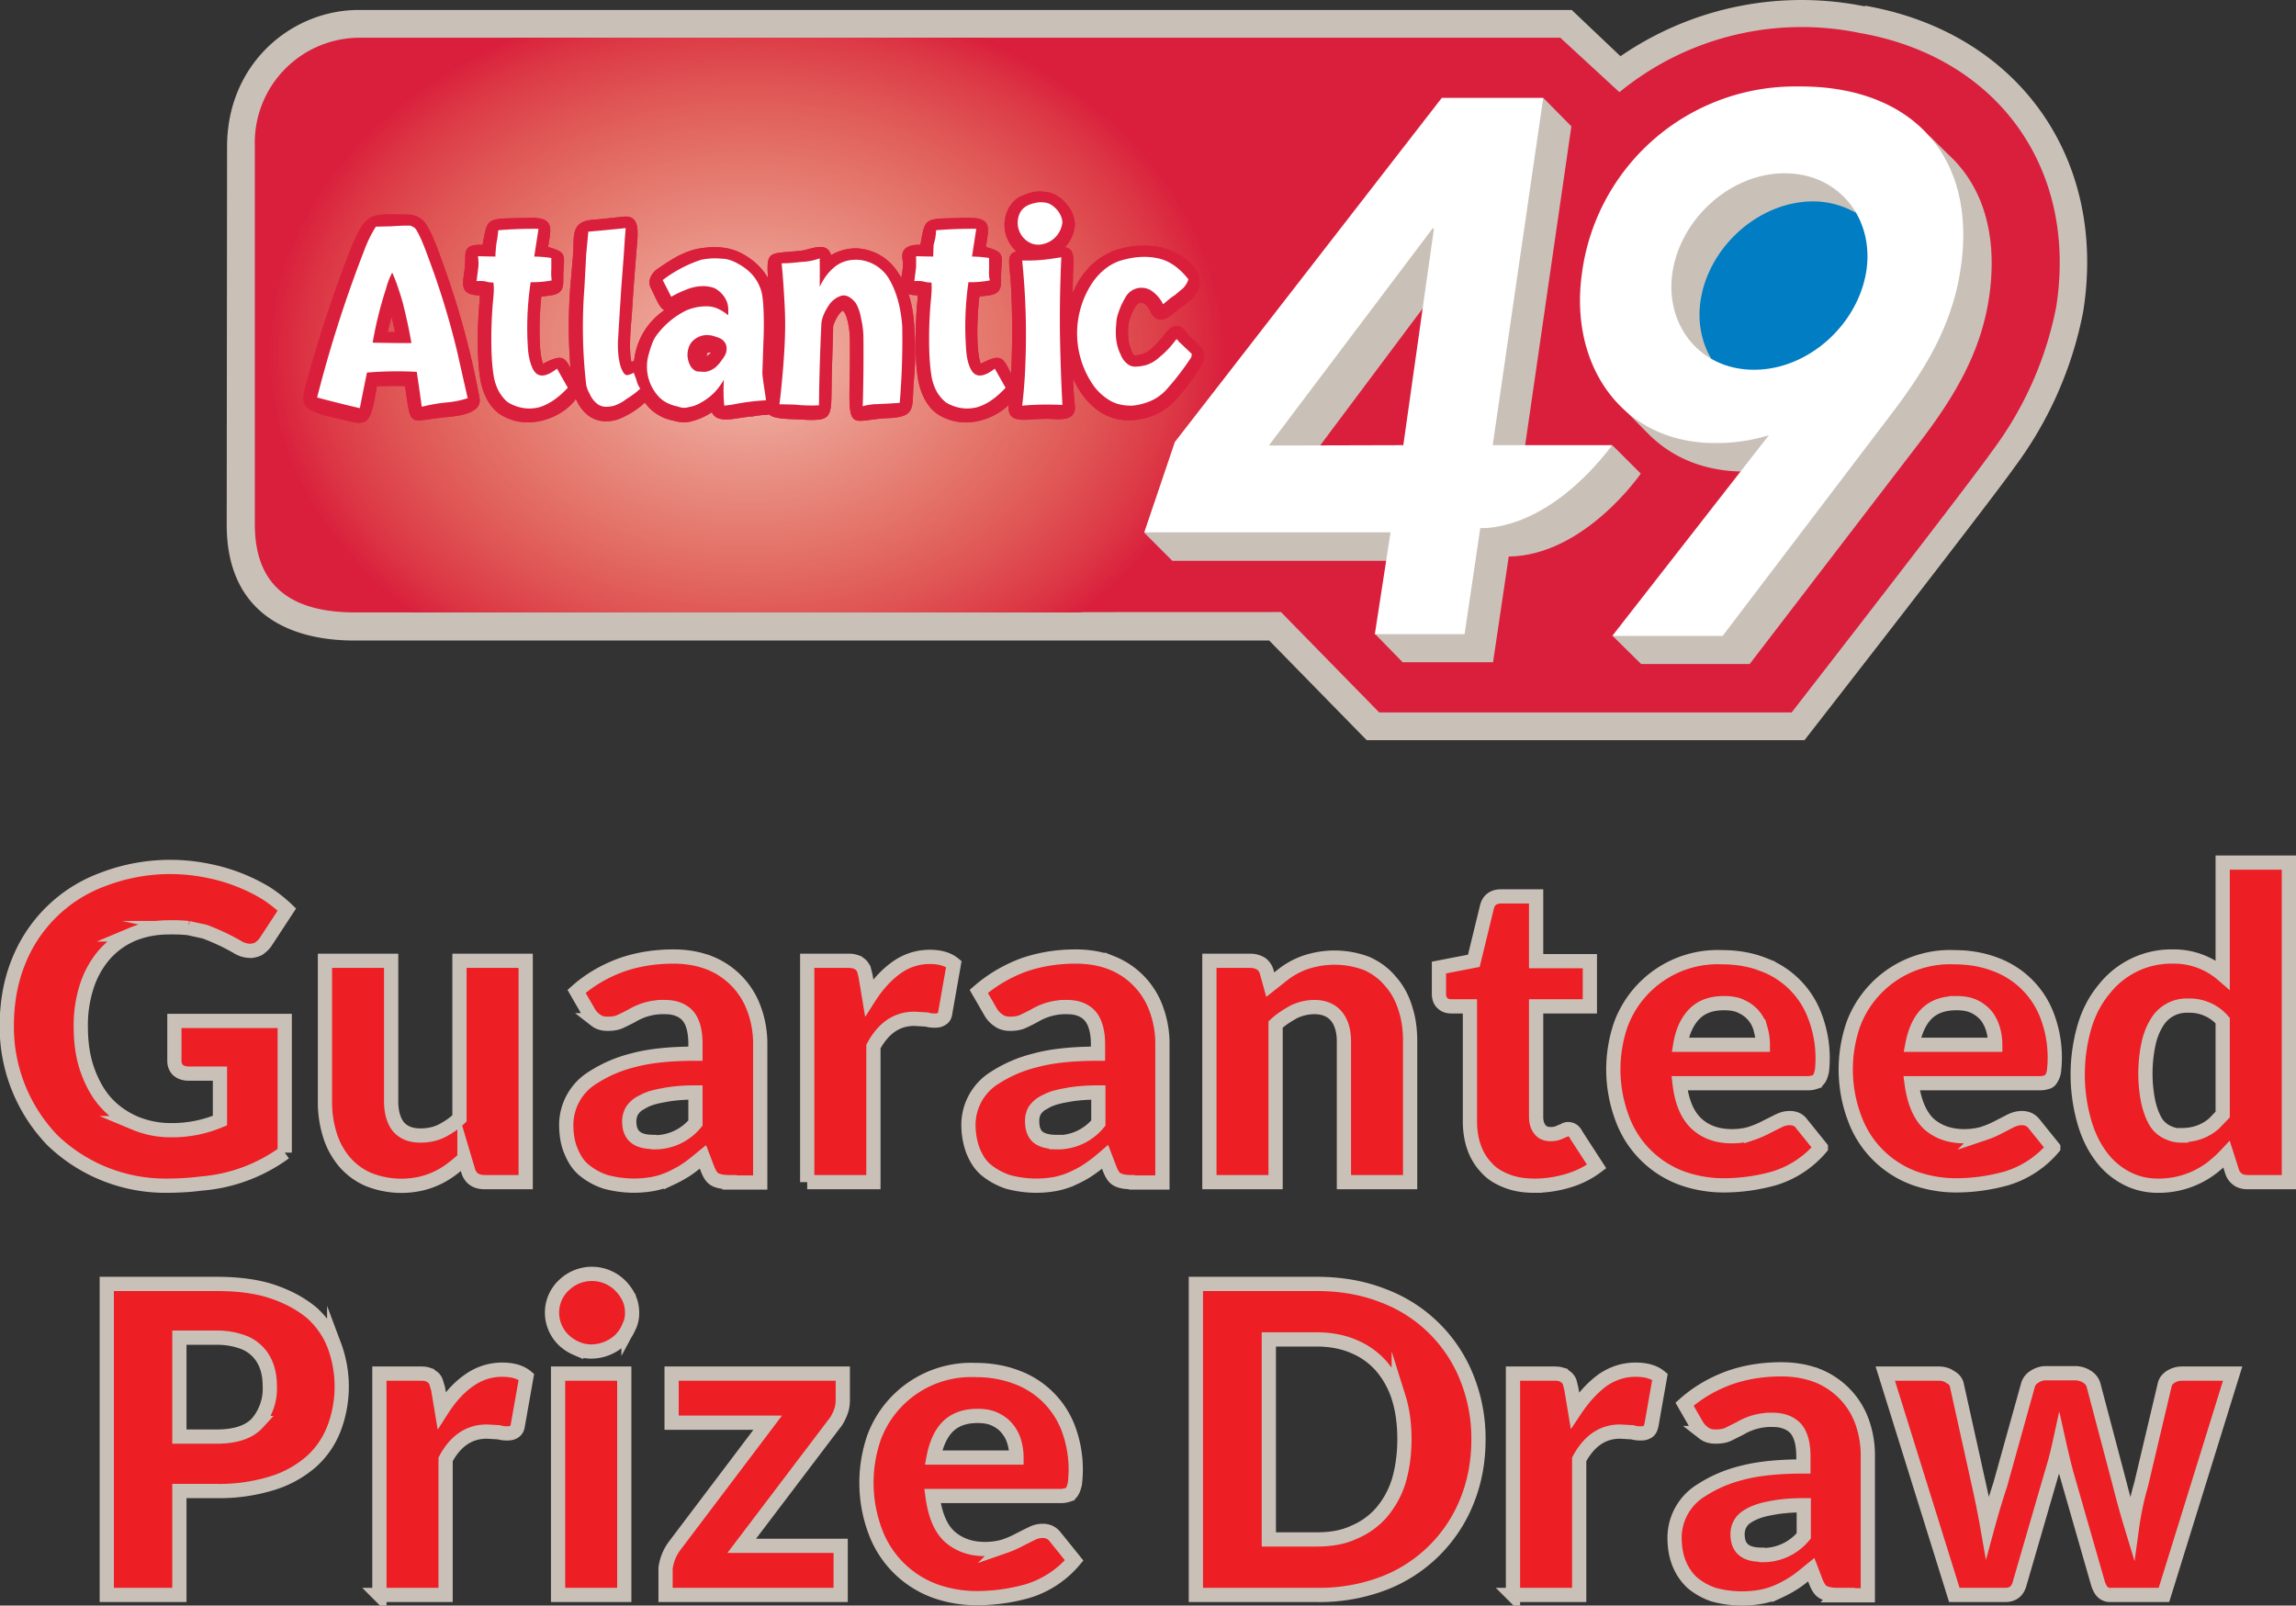
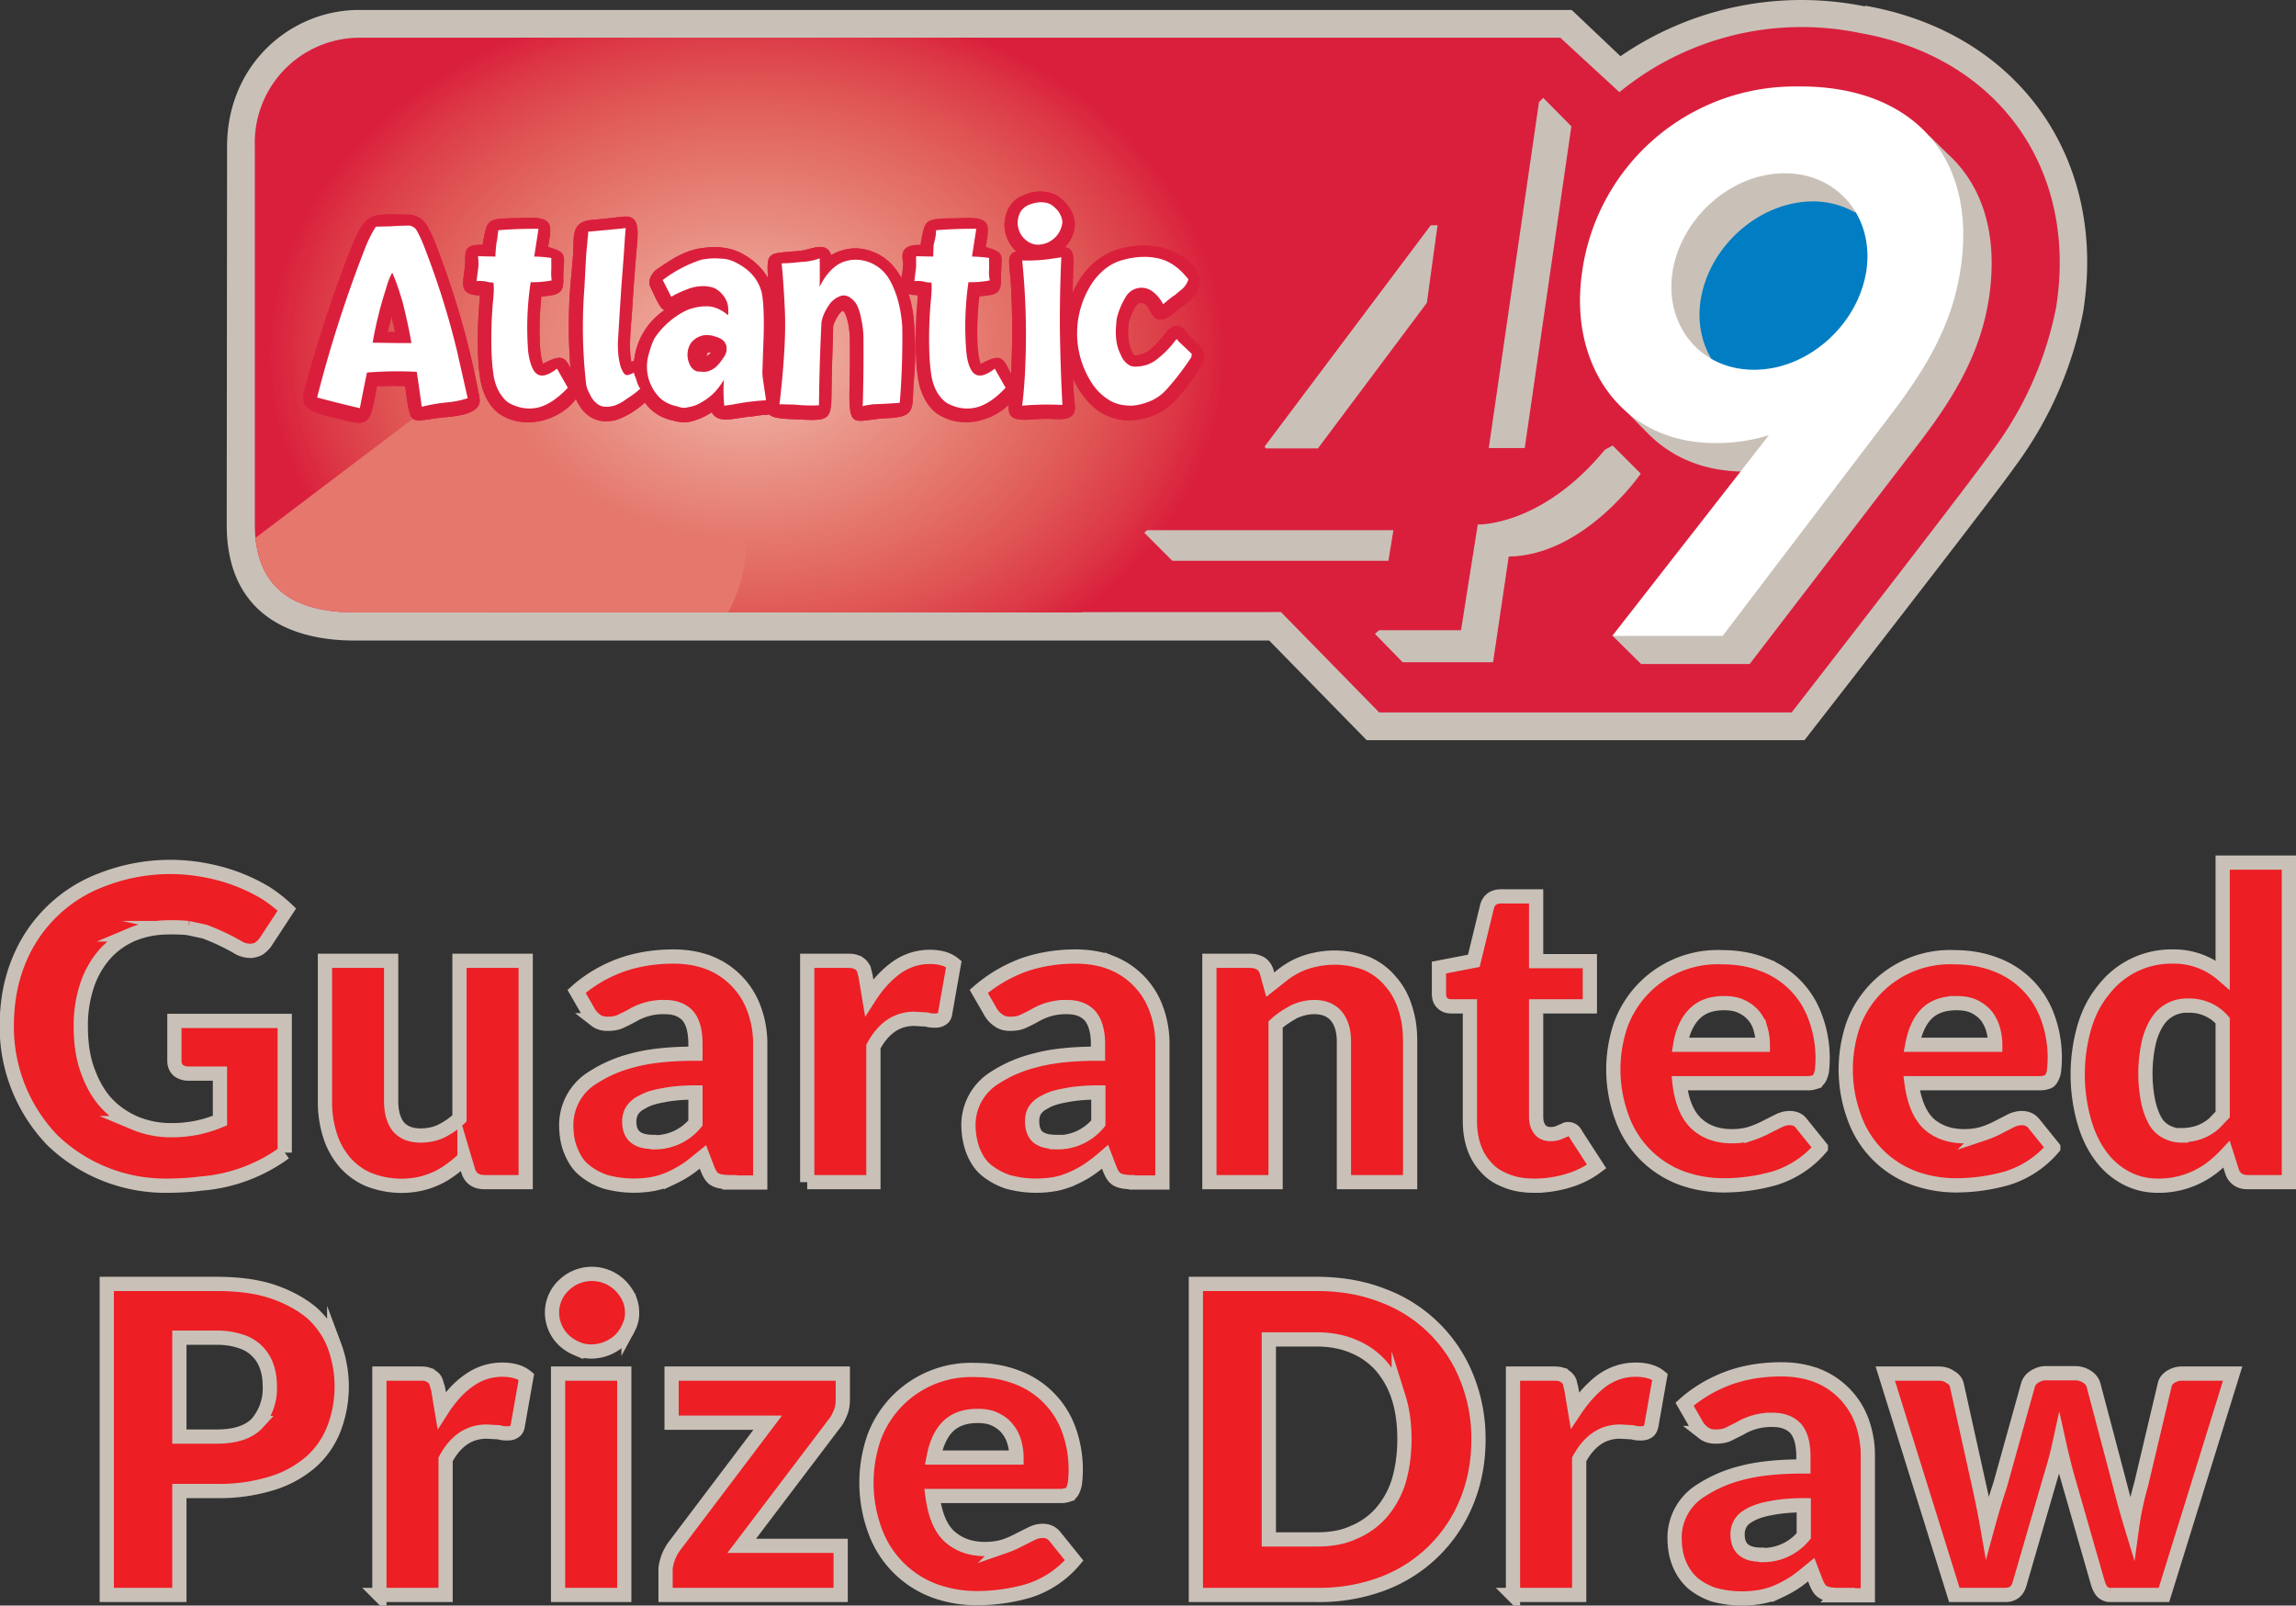
<svg xmlns="http://www.w3.org/2000/svg" id="b" viewBox="0 0 645.1 451.2">
  <rect x="0" y="0" width="645.1" height="451.2" fill="#333333" stroke="none" />
  <defs>
    <clipPath id="d">
      <path d="M429.4 10.6h9L455 25.9a80.8 80.8 0 0 1 67.7-16.6c38.7 6.8 61.2 38.2 55 77.1a99.4 99.4 0 0 1-18 40.4c-6.8 9.7-56.3 73.4-56.3 73.4H387.5L359.9 172l-257 .1h-3.1c-17 0-28.2-6.6-28.2-24.7V41.1A29.5 29.5 0 0 1 101 10.6h328.5Z" class="ce" />
    </clipPath>
    <style>.l,.m{fill:#fff}.af,.m{fill-rule:evenodd}.au{fill:#e4766c}.av{fill:#e67e73}.bs{fill:#eea99d}.bt{fill:#ed1e24;stroke:#c9c1b8;stroke-miterlimit:10;stroke-width:4px}.bu{fill:#e8897d}.ce{fill:#da1f3d}.af,.dw{fill:#c9c1b8}.ej{fill:#e05756}</style>
  </defs>
  <g id="c">
    <path d="M524 1.6c43 7.5 68.2 42.9 61.3 86a107 107 0 0 1-19.3 43.7C559.2 141 507 208 507 208h-123L356.6 180h-257c-19.4 0-35.9-8.5-35.9-32.5l.1-106.3c0-23.3 18.1-38.4 37-38.4h340.8l13.7 13a89.7 89.7 0 0 1 68.7-14Z" class="dw" />
    <path d="M429.4 10.6h9L455 25.9a80.8 80.8 0 0 1 67.7-16.6c38.7 6.8 61.2 38.2 55 77.1a99.4 99.4 0 0 1-18 40.4c-6.8 9.7-56.3 73.4-56.3 73.4H387.5L359.9 172l-257 .1h-3.1c-17 0-28.2-6.6-28.2-24.7V41.1A29.5 29.5 0 0 1 101 10.6h328.5Z" class="ce" />
    <g style="clip-path:url(#d)">
      <ellipse cx="209.7" cy="99.5" class="ce" rx="134.5" ry="101.7" />
      <ellipse cx="209.7" cy="99.5" rx="133.7" ry="101.2" style="fill:#da213d" />
      <ellipse cx="209.7" cy="99.5" rx="133" ry="100.6" style="fill:#da233e" />
      <path d="M77.5 99.5c0-55.3 59.2-100 132.2-100S342 44.1 342 99.4s-59.3 100-132.3 100-132.2-44.8-132.2-100Z" style="fill:#da243e" />
      <ellipse cx="209.7" cy="99.5" rx="131.5" ry="99.5" style="fill:#db263f" />
      <path d="M79 99.5c0-54.7 58.5-99 130.7-99s130.8 44.3 130.8 99-58.6 98.9-130.8 98.9S79 154.1 79 99.4Z" style="fill:#db273f" />
      <path d="M79.7 99.5C79.7 45 137.9 1 209.7 1s130 44 130 98.4-58.2 98.3-130 98.3-130-44-130-98.3Z" style="fill:#db2940" />
      <path d="M80.4 99.5c0-54 57.9-97.9 129.3-97.9S339 45.4 339 99.5s-57.9 97.8-129.3 97.8S80.4 153.5 80.4 99.5Z" style="fill:#db2a40" />
-       <path d="M81.2 99.5c0-53.8 57.5-97.3 128.5-97.3s128.6 43.5 128.6 97.3-57.6 97.2-128.6 97.2S81.2 153.2 81.2 99.5Z" style="fill:#db2b41" />
      <path d="M81.9 99.5C81.9 46 139 2.8 209.7 2.8S337.5 46 337.5 99.5s-57.2 96.7-127.8 96.7S82 152.9 82 99.5Z" style="fill:#db2d41" />
      <ellipse cx="209.7" cy="99.5" rx="127.1" ry="96.1" style="fill:#db2e42" />
      <ellipse cx="209.7" cy="99.5" rx="126.3" ry="95.6" style="fill:#db3042" />
      <ellipse cx="209.7" cy="99.5" rx="125.6" ry="95" style="fill:#db3143" />
      <path d="M84.8 99.5c0-52.2 56-94.5 125-94.5s124.8 42.3 124.8 94.5-56 94.4-124.9 94.4S84.8 151.6 84.8 99.5Z" style="fill:#dc3243" />
      <ellipse cx="209.7" cy="99.5" rx="124.1" ry="93.9" style="fill:#dc3444" />
      <ellipse cx="209.7" cy="99.5" rx="123.4" ry="93.4" style="fill:#dc3544" />
      <ellipse cx="209.7" cy="99.5" rx="122.7" ry="92.8" style="fill:#dc3645" />
      <ellipse cx="209.7" cy="99.5" rx="121.9" ry="92.3" style="fill:#dc3745" />
      <ellipse cx="209.7" cy="99.5" rx="121.2" ry="91.7" style="fill:#dc3846" />
      <path d="M89.3 99.5c0-50.4 53.9-91.2 120.4-91.2s120.5 40.8 120.5 91.2-54 91.1-120.5 91.1S89.3 149.8 89.3 99.5Z" style="fill:#dc3a46" />
      <path d="M90 99.5c0-50 53.6-90.6 119.7-90.6s119.7 40.5 119.7 90.6S275.8 190 209.7 190 90 149.5 90 99.5Z" style="fill:#dc3b47" />
      <path d="M90.7 99.5c0-49.8 53.3-90 119-90s119 40.2 119 90-53.3 90-119 90-119-40.3-119-90Z" style="fill:#dd3c47" />
      <ellipse cx="209.7" cy="99.5" rx="118.3" ry="89.5" style="fill:#dd3d48" />
-       <ellipse cx="209.7" cy="99.5" rx="117.5" ry="88.9" style="fill:#dd3e48" />
      <ellipse cx="209.7" cy="99.5" rx="116.8" ry="88.3" style="fill:#dd3f49" />
      <ellipse cx="209.7" cy="99.5" rx="116" ry="87.8" style="fill:#dd4049" />
      <path d="M94.4 99.5c0-48.2 51.6-87.3 115.3-87.3S325 51.2 325 99.5s-51.6 87.2-115.3 87.2-115.3-39-115.3-87.2Z" style="fill:#dd414a" />
      <ellipse cx="209.7" cy="99.5" rx="114.6" ry="86.7" style="fill:#dd424a" />
      <path d="M95.9 99.5c0-47.6 51-86.2 113.8-86.2S323.5 52 323.5 99.5s-51 86-113.8 86S96 147 96 99.6Z" style="fill:#dd434b" />
      <ellipse cx="209.7" cy="99.5" rx="113.1" ry="85.6" style="fill:#dd444b" />
      <ellipse cx="209.7" cy="99.5" rx="112.4" ry="85" style="fill:#dd454c" />
      <ellipse cx="209.7" cy="99.5" rx="111.6" ry="84.5" style="fill:#de464c" />
      <ellipse cx="209.7" cy="99.5" rx="110.9" ry="83.9" style="fill:#de474d" />
      <ellipse cx="209.7" cy="99.5" rx="110.1" ry="83.3" style="fill:#de484d" />
      <ellipse cx="209.7" cy="99.5" rx="109.4" ry="82.8" style="fill:#de494e" />
      <ellipse cx="209.7" cy="99.5" rx="108.7" ry="82.2" style="fill:#de4a4f" />
      <ellipse cx="209.7" cy="99.5" rx="107.9" ry="81.7" style="fill:#de4b4f" />
      <path d="M102.5 99.5c0-44.8 48-81.1 107.2-81.1S317 54.7 317 99.4s-48 81.2-107.2 81.2-107.2-36.3-107.2-81.1Z" style="fill:#de4c50" />
      <path d="M103.2 99.5c0-44.5 47.7-80.6 106.5-80.6s106.5 36 106.5 80.6S268.5 180 209.7 180s-106.5-36-106.5-80.5Z" style="fill:#de4d50" />
      <ellipse cx="209.7" cy="99.5" rx="105.7" ry="80" style="fill:#df4e51" />
      <ellipse cx="209.7" cy="99.5" rx="105" ry="79.4" style="fill:#df4f51" />
      <ellipse cx="209.7" cy="99.5" rx="104.3" ry="78.9" style="fill:#df5052" />
      <ellipse cx="209.7" cy="99.5" rx="103.5" ry="78.3" style="fill:#df5152" />
      <ellipse cx="209.7" cy="99.5" rx="102.8" ry="77.8" style="fill:#df5253" />
      <path d="M107.7 99.5c0-42.7 45.6-77.2 102-77.2s102 34.5 102 77.2-45.6 77.2-102 77.2-102-34.6-102-77.2Z" style="fill:#df5353" />
      <ellipse cx="209.7" cy="99.5" rx="101.3" ry="76.7" style="fill:#df5454" />
      <ellipse cx="209.7" cy="99.5" rx="100.6" ry="76.1" style="fill:#df5555" />
      <ellipse cx="209.7" cy="99.5" rx="99.8" ry="75.5" style="fill:#e05655" />
      <ellipse cx="209.7" cy="99.5" class="ej" rx="99.1" ry="75" />
      <path d="M111.3 99.5c0-41.1 44-74.5 98.4-74.5s98.4 33.4 98.4 74.5-44 74.4-98.4 74.4-98.4-33.3-98.4-74.4Z" class="ej" />
      <ellipse cx="209.7" cy="99.5" rx="97.6" ry="73.9" style="fill:#e05857" />
      <ellipse cx="209.7" cy="99.5" rx="96.9" ry="73.3" style="fill:#e05957" />
      <ellipse cx="209.7" cy="99.5" rx="96.2" ry="72.8" style="fill:#e05a58" />
      <path d="M114.3 99.5c0-40 42.7-72.2 95.4-72.2s95.4 32.3 95.4 72.2-42.7 72.2-95.4 72.2-95.4-32.4-95.4-72.2Z" style="fill:#e05b58" />
      <ellipse cx="209.7" cy="99.5" rx="94.7" ry="71.6" style="fill:#e05c59" />
      <path d="M115.8 99.5c0-39.3 42-71.1 94-71.1s93.9 31.8 93.9 71-42.1 71.1-94 71.1-94-31.8-94-71Z" style="fill:#e05d5a" />
      <path d="M116.5 99.5c0-39 41.7-70.6 93.2-70.6S303 60.5 303 99.5 261.2 170 209.7 170s-93.2-31.6-93.2-70.5Z" style="fill:#e15e5a" />
      <path d="M117.2 99.5c0-38.7 41.4-70 92.5-70s92.5 31.3 92.5 70-41.4 70-92.5 70-92.5-31.4-92.5-70Z" style="fill:#e15e5b" />
      <path d="M118 99.5C118 61 159 30 209.7 30s91.7 31 91.7 69.4-41 69.4-91.7 69.4S118 137.8 118 99.5Z" style="fill:#e15f5b" />
      <path d="M118.7 99.5c0-38 40.7-68.9 91-68.9s91 30.8 91 68.9-40.7 68.8-91 68.8-91-30.8-91-68.8Z" style="fill:#e1605c" />
      <path d="M119.4 99.5c0-37.8 40.5-68.3 90.3-68.3S300 61.7 300 99.5s-40.4 68.3-90.3 68.3-90.3-30.6-90.3-68.3Z" style="fill:#e1615c" />
      <path d="M120.2 99.5c0-37.4 40-67.8 89.5-67.8s89.5 30.4 89.5 67.8-40 67.7-89.5 67.7-89.5-30.3-89.5-67.7Z" style="fill:#e1625d" />
      <ellipse cx="209.7" cy="99.5" rx="88.8" ry="67.2" style="fill:#e1635d" />
      <ellipse cx="209.7" cy="99.5" rx="88.1" ry="66.6" style="fill:#e1635e" />
      <ellipse cx="209.7" cy="99.5" rx="87.3" ry="66.1" style="fill:#e1645f" />
      <ellipse cx="209.7" cy="99.5" rx="86.6" ry="65.5" style="fill:#e2655f" />
      <ellipse cx="209.7" cy="99.5" rx="85.8" ry="65" style="fill:#e26660" />
      <ellipse cx="209.7" cy="99.5" rx="85.1" ry="64.4" style="fill:#e26760" />
      <path d="M125.3 99.5c0-35.3 37.8-63.9 84.4-63.9s84.4 28.6 84.4 63.9-37.8 63.8-84.4 63.8-84.4-28.6-84.4-63.8Z" style="fill:#e26861" />
      <ellipse cx="209.7" cy="99.5" rx="83.6" ry="63.3" style="fill:#e26862" />
      <path d="M126.8 99.5c0-34.7 37.1-62.8 83-62.8s82.8 28.1 82.8 62.8-37.1 62.7-82.9 62.7-82.9-28.1-82.9-62.7Z" style="fill:#e26962" />
      <path d="M127.5 99.5c0-34.4 36.8-62.2 82.2-62.2S292 65.1 292 99.5s-36.8 62.1-82.2 62.1-82.2-27.8-82.2-62.1Z" style="fill:#e26a63" />
      <path d="M128.3 99.5c0-34 36.4-61.6 81.4-61.6s81.4 27.5 81.4 61.6-36.4 61.6-81.4 61.6-81.4-27.6-81.4-61.6Z" style="fill:#e36b63" />
      <path d="M129 99.5c0-33.8 36.1-61 80.7-61s80.7 27.2 80.7 61-36.1 61-80.7 61-80.7-27.3-80.7-61Z" style="fill:#e36c64" />
      <path d="M129.7 99.5c0-33.4 35.8-60.5 80-60.5s80 27 80 60.5-35.8 60.5-80 60.5-80-27.1-80-60.5Z" style="fill:#e36c65" />
      <path d="M130.5 99.5c0-33.1 35.5-60 79.2-60s79.2 26.9 79.2 60-35.4 59.9-79.2 59.9-79.2-26.8-79.2-60Z" style="fill:#e36d65" />
      <ellipse cx="209.7" cy="99.5" rx="78.5" ry="59.4" style="fill:#e36e66" />
      <path d="M132 99.5c0-32.5 34.8-58.9 77.7-58.9s77.8 26.4 77.8 58.9-34.9 58.8-77.8 58.8S132 131.9 132 99.5Z" style="fill:#e36f66" />
      <ellipse cx="209.7" cy="99.5" rx="77" ry="58.3" style="fill:#e37067" />
      <ellipse cx="209.7" cy="99.5" rx="76.3" ry="57.7" style="fill:#e37068" />
      <ellipse cx="209.7" cy="99.5" rx="75.5" ry="57.2" style="fill:#e47168" />
      <path d="M134.9 99.5c0-31.3 33.5-56.6 74.8-56.6s74.8 25.3 74.8 56.6S251 156 209.7 156s-74.8-25.4-74.8-56.6Z" style="fill:#e47269" />
      <path d="M135.6 99.5c0-31 33.2-56 74.1-56s74 25 74 56-33 56-74 56-74-25-74-56Z" style="fill:#e47369" />
      <path d="M136.4 99.5c0-30.7 32.8-55.5 73.3-55.5S283 68.8 283 99.5s-32.8 55.4-73.3 55.4-73.3-24.8-73.3-55.4Z" style="fill:#e4736a" />
      <path d="M137.1 99.5c0-30.4 32.5-55 72.6-55s72.6 24.6 72.6 55-32.5 54.9-72.6 54.9-72.6-24.6-72.6-55Z" style="fill:#e4746b" />
      <path d="M137.8 99.5c0-30 32.2-54.4 71.9-54.4s71.9 24.3 71.9 54.4-32.2 54.3-71.9 54.3-71.9-24.3-71.9-54.3Z" style="fill:#e4756b" />
      <path d="M138.6 99.5c0-29.8 31.8-53.8 71.1-53.8s71.1 24 71.1 53.8-31.8 53.8-71.1 53.8-71.1-24.1-71.1-53.8Z" class="au" />
      <path d="M139.3 99.5c0-29.5 31.5-53.3 70.4-53.3s70.4 23.8 70.4 53.3-31.5 53.2-70.4 53.2-70.4-23.8-70.4-53.2Z" class="au" />
-       <path d="M140 99.5c0-29.1 31.2-52.7 69.7-52.7s69.7 23.6 69.7 52.7-31.2 52.7-69.7 52.7-69.6-23.6-69.6-52.7Z" style="fill:#e5776d" />
+       <path d="M140 99.5s69.7 23.6 69.7 52.7-31.2 52.7-69.7 52.7-69.6-23.6-69.6-52.7Z" style="fill:#e5776d" />
      <ellipse cx="209.7" cy="99.5" rx="68.9" ry="52.1" style="fill:#e5786e" />
      <path d="M141.5 99.5c0-28.5 30.6-51.6 68.2-51.6s68.2 23 68.2 51.6-30.5 51.5-68.2 51.5-68.2-23-68.2-51.5Z" style="fill:#e5796e" />
      <ellipse cx="209.7" cy="99.5" rx="67.4" ry="51" style="fill:#e5796f" />
      <path d="M143 99.5c0-28 29.9-50.5 66.7-50.5 36.8 0 66.7 22.6 66.7 50.5s-29.9 50.4-66.7 50.4c-36.8 0-66.7-22.6-66.7-50.4Z" style="fill:#e57a6f" />
      <ellipse cx="209.7" cy="99.5" rx="66" ry="49.9" style="fill:#e57b70" />
      <ellipse cx="209.7" cy="99.5" rx="65.2" ry="49.4" style="fill:#e57b71" />
      <ellipse cx="209.7" cy="99.5" rx="64.5" ry="48.8" style="fill:#e57c71" />
      <ellipse cx="209.7" cy="99.5" rx="63.8" ry="48.2" style="fill:#e57d72" />
      <path d="M146.7 99.5c0-26.4 28.2-47.7 63-47.7s63 21.3 63 47.7-28.2 47.6-63 47.6-63-21.3-63-47.6Z" class="av" />
      <ellipse cx="209.7" cy="99.5" class="av" rx="62.3" ry="47.1" />
      <ellipse cx="209.7" cy="99.5" rx="61.5" ry="46.6" style="fill:#e67f74" />
      <ellipse cx="209.7" cy="99.5" rx="60.8" ry="46" style="fill:#e68075" />
      <path d="M149.6 99.5c0-25.1 27-45.5 60.1-45.5s60 20.4 60 45.5-26.8 45.4-60 45.4-60-20.3-60-45.4Z" style="fill:#e68175" />
      <ellipse cx="209.7" cy="99.5" rx="59.3" ry="44.9" style="fill:#e68176" />
      <path d="M151.1 99.5c0-24.5 26.2-44.4 58.6-44.4 32.4 0 58.6 19.9 58.6 44.4s-26.2 44.3-58.6 44.3c-32.4 0-58.6-19.9-58.6-44.3Z" style="fill:#e68277" />
      <path d="M151.8 99.5c0-24.2 26-43.8 57.9-43.8 32 0 57.9 19.6 57.9 43.8s-26 43.7-57.9 43.7c-32 0-57.9-19.6-57.9-43.7Z" style="fill:#e78377" />
      <path d="M152.6 99.5c0-24 25.6-43.3 57.1-43.3s57.1 19.4 57.1 43.3-25.5 43.2-57.1 43.2-57.1-19.4-57.1-43.2Z" style="fill:#e78478" />
      <path d="M153.3 99.5c0-23.6 25.3-42.7 56.4-42.7 31.1 0 56.4 19 56.4 42.7S240.8 142 209.7 142c-31.1 0-56.4-19-56.4-42.6Z" style="fill:#e78479" />
      <path d="M154 99.5c0-23.3 25-42.2 55.7-42.2 30.7 0 55.7 18.9 55.7 42.2s-25 42-55.7 42c-30.7 0-55.7-18.8-55.7-42Z" style="fill:#e78579" />
      <path d="M154.8 99.5c0-23 24.6-41.6 54.9-41.6s55 18.6 55 41.6-24.7 41.5-55 41.5-55-18.6-55-41.5Z" style="fill:#e7867a" />
      <path d="M155.5 99.5c0-22.7 24.3-41 54.2-41s54.2 18.3 54.2 41-24.3 41-54.2 41-54.2-18.4-54.2-41Z" style="fill:#e7867b" />
      <ellipse cx="209.7" cy="99.5" rx="53.4" ry="40.4" style="fill:#e7877b" />
      <path d="M157 99.5c0-22 23.6-40 52.7-40s52.7 18 52.7 40-23.6 39.8-52.7 39.8S157 121.5 157 99.5Z" style="fill:#e8887c" />
      <ellipse cx="209.7" cy="99.5" class="bu" rx="52" ry="39.3" />
      <path d="M158.5 99.5c0-21.5 23-38.8 51.2-38.8s51.2 17.3 51.2 38.8c0 21.4-22.9 38.7-51.2 38.7s-51.2-17.3-51.2-38.7Z" class="bu" />
      <path d="M159.2 99.5c0-21.1 22.6-38.3 50.5-38.3s50.5 17.2 50.5 38.3-22.6 38.2-50.5 38.2-50.5-17.1-50.5-38.2Z" style="fill:#e88a7e" />
      <path d="M160 99.5c0-20.8 22.2-37.7 49.7-37.7s49.8 16.9 49.8 37.7-22.3 37.6-49.8 37.6-49.8-16.8-49.8-37.6Z" style="fill:#e88b7f" />
      <path d="M160.7 99.5c0-20.5 22-37.1 49-37.1s49 16.6 49 37-22 37.1-49 37.1-49-16.6-49-37Z" style="fill:#e88c7f" />
      <path d="M161.4 99.5c0-20.2 21.6-36.6 48.3-36.6S258 79.3 258 99.5c0 20.1-21.6 36.5-48.3 36.5s-48.3-16.4-48.3-36.5Z" style="fill:#e88c80" />
      <ellipse cx="209.7" cy="99.5" rx="47.6" ry="36" style="fill:#e88d81" />
      <path d="M162.9 99.5c0-19.6 21-35.5 46.8-35.5s46.8 15.9 46.8 35.5c0 19.5-21 35.4-46.8 35.4s-46.8-15.9-46.8-35.4Z" style="fill:#e98e81" />
      <path d="M163.6 99.5c0-19.3 20.7-35 46.1-35s46 15.7 46 35-20.5 34.8-46 34.8-46-15.6-46-34.8Z" style="fill:#e98e82" />
      <ellipse cx="209.7" cy="99.5" rx="45.3" ry="34.3" style="fill:#e98f83" />
      <path d="M165 99.5c0-18.7 20-33.8 44.7-33.8 24.6 0 44.6 15.1 44.6 33.8s-20 33.7-44.6 33.7-44.6-15.1-44.6-33.7Z" style="fill:#e99084" />
      <path d="M165.8 99.5c0-18.4 19.7-33.2 43.9-33.2s43.9 14.8 43.9 33.2-19.7 33.1-43.9 33.1-43.9-14.8-43.9-33.1Z" style="fill:#e99184" />
      <path d="M166.6 99.5c0-18 19.3-32.7 43.1-32.7s43.1 14.6 43.1 32.7-19.3 32.6-43.1 32.6-43.1-14.6-43.1-32.6Z" style="fill:#e99185" />
      <path d="M167.3 99.5c0-17.8 19-32.1 42.4-32.1s42.4 14.3 42.4 32c0 17.8-19 32.1-42.4 32.1s-42.4-14.3-42.4-32Z" style="fill:#e99286" />
      <path d="M168 99.5c0-17.5 18.7-31.6 41.7-31.6s41.7 14.1 41.7 31.6-18.7 31.5-41.7 31.5S168 116.9 168 99.5Z" style="fill:#e99386" />
      <ellipse cx="209.7" cy="99.5" rx="40.9" ry="31" style="fill:#ea9387" />
      <path d="M169.5 99.5c0-16.8 18-30.5 40.2-30.5 22.2 0 40.2 13.7 40.2 30.5 0 16.7-18 30.4-40.2 30.4-22.2 0-40.2-13.7-40.2-30.4Z" style="fill:#ea9488" />
      <path d="M170.2 99.5c0-16.5 17.7-29.9 39.5-29.9s39.5 13.4 39.5 29.9-17.7 29.8-39.5 29.8-39.5-13.4-39.5-29.8Z" style="fill:#ea9589" />
      <path d="M171 99.5c0-16.2 17.3-29.3 38.7-29.3s38.7 13 38.7 29.3-17.3 29.2-38.7 29.2-38.7-13-38.7-29.2Z" style="fill:#ea9689" />
      <path d="M171.7 99.5c0-16 17-28.8 38-28.8s38 12.9 38 28.8c0 15.8-17 28.7-38 28.7s-38-12.9-38-28.7Z" style="fill:#ea968a" />
      <path d="M172.5 99.5c0-15.6 16.6-28.2 37.2-28.2s37.2 12.6 37.2 28.2c0 15.5-16.6 28.1-37.2 28.1s-37.2-12.6-37.2-28.1Z" style="fill:#ea978b" />
      <path d="M173.2 99.5c0-15.3 16.3-27.7 36.5-27.7s36.5 12.4 36.5 27.7c0 15.2-16.3 27.6-36.5 27.6s-36.5-12.4-36.5-27.6Z" style="fill:#ea988c" />
      <path d="M174 99.5c0-15 16-27.1 35.7-27.1s35.8 12.1 35.8 27-16 27.1-35.8 27.1-35.8-12.1-35.8-27Z" style="fill:#eb998c" />
      <path d="M174.7 99.5c0-14.7 15.7-26.6 35-26.6s35 12 35 26.6-15.7 26.5-35 26.5-35-12-35-26.5Z" style="fill:#eb998d" />
      <path d="M175.4 99.5c0-14.4 15.4-26 34.3-26 19 0 34.3 11.6 34.3 26s-15.4 26-34.3 26c-19 0-34.3-11.7-34.3-26Z" style="fill:#eb9a8e" />
      <path d="M176.1 99.5c0-14 15-25.4 33.6-25.4 18.5 0 33.6 11.3 33.6 25.4s-15 25.3-33.6 25.3c-18.5 0-33.6-11.3-33.6-25.3Z" style="fill:#eb9b8f" />
      <path d="M176.9 99.5c0-13.8 14.7-24.9 32.8-24.9s32.8 11.1 32.8 24.9-14.7 24.8-32.8 24.8-32.8-11.1-32.8-24.8Z" style="fill:#eb9c8f" />
      <path d="M177.6 99.5c0-13.5 14.4-24.3 32.1-24.3s32 10.8 32 24.3c0 13.4-14.3 24.2-32 24.2s-32-10.8-32-24.2Z" style="fill:#eb9c90" />
      <path d="M178.3 99.5c0-13.1 14-23.8 31.4-23.8s31.4 10.7 31.4 23.8c0 13-14 23.7-31.4 23.7s-31.4-10.6-31.4-23.7Z" style="fill:#eb9d91" />
      <ellipse cx="209.7" cy="99.5" rx="30.6" ry="23.2" style="fill:#ec9e92" />
      <ellipse cx="209.7" cy="99.5" rx="29.9" ry="22.6" style="fill:#ec9f92" />
      <path d="M180.6 99.5c0-12.2 13-22.1 29.1-22.1s29.1 9.9 29.1 22-13 22.1-29.1 22.1-29.1-9.9-29.1-22Z" style="fill:#ec9f93" />
      <path d="M181.3 99.5c0-12 12.7-21.5 28.4-21.5s28.4 9.6 28.4 21.5-12.7 21.4-28.4 21.4-28.4-9.6-28.4-21.4Z" style="fill:#eca094" />
      <path d="M182 99.5c0-11.6 12.4-21 27.7-21 15.3 0 27.7 9.4 27.7 21s-12.4 20.9-27.7 20.9c-15.3 0-27.7-9.4-27.7-21Z" style="fill:#eca195" />
      <path d="M182.8 99.5c0-11.3 12-20.4 26.9-20.4 14.9 0 27 9.1 27 20.4s-12.1 20.3-27 20.3-27-9-27-20.3Z" style="fill:#eca295" />
-       <path d="M183.5 99.5c0-11 11.7-19.9 26.2-19.9s26.2 9 26.2 19.9-11.7 19.8-26.2 19.8-26.2-8.9-26.2-19.8Z" style="fill:#eca296" />
      <path d="M184.2 99.5c0-10.7 11.4-19.3 25.5-19.3 14 0 25.5 8.6 25.5 19.3s-11.4 19.2-25.5 19.2c-14 0-25.5-8.6-25.5-19.2Z" style="fill:#eda397" />
      <path d="M185 99.5c0-10.4 11-18.8 24.7-18.8s24.7 8.4 24.7 18.8-11 18.7-24.7 18.7-24.7-8.4-24.7-18.7Z" style="fill:#eda498" />
      <path d="M185.7 99.5c0-10 10.7-18.2 24-18.2 13.2 0 24 8.1 24 18.2s-10.8 18.1-24 18.1c-13.3 0-24-8.1-24-18.1Z" style="fill:#eda599" />
      <path d="M186.4 99.5c0-9.8 10.5-17.6 23.3-17.6S233 89.7 233 99.5c0 9.7-10.5 17.5-23.3 17.5s-23.3-7.8-23.3-17.5Z" style="fill:#eda699" />
      <path d="M187.2 99.5c0-9.5 10-17 22.5-17 12.4 0 22.5 7.5 22.5 17 0 9.4-10 17-22.5 17-12.4 0-22.5-7.6-22.5-17Z" style="fill:#eda69a" />
      <path d="M188 99.5c0-9.1 9.7-16.5 21.7-16.5s21.8 7.4 21.8 16.5-9.8 16.4-21.8 16.4-21.8-7.3-21.8-16.4Z" style="fill:#eda79b" />
      <path d="M188.7 99.5c0-8.8 9.4-16 21-16s21 7.2 21 16c0 8.7-9.4 15.9-21 15.9s-21-7.2-21-16Z" style="fill:#eda89c" />
      <path d="M189.4 99.5c0-8.5 9-15.4 20.3-15.4S230 91 230 99.5c0 8.4-9 15.3-20.3 15.3s-20.3-6.9-20.3-15.3Z" class="bs" />
      <ellipse cx="209.7" cy="99.5" class="bs" rx="19.6" ry="14.8" />
      <path d="M190.9 99.5c0-8 8.4-14.3 18.8-14.3s18.8 6.4 18.8 14.3c0 7.8-8.4 14.2-18.8 14.2s-18.8-6.4-18.8-14.2Z" style="fill:#eeaa9e" />
      <path d="M191.6 99.5c0-7.6 8.1-13.7 18.1-13.7 10 0 18.1 6 18.1 13.7 0 7.5-8.1 13.6-18.1 13.6-10 0-18.1-6-18.1-13.6Z" style="fill:#eeab9f" />
      <path d="M192.3 99.5c0-7.3 7.8-13.2 17.4-13.2 9.6 0 17.4 5.9 17.4 13.2 0 7.2-7.8 13-17.4 13-9.6 0-17.4-5.8-17.4-13Z" style="fill:#eeaca0" />
      <path d="M193 99.5c0-7 7.5-12.6 16.7-12.6s16.6 5.6 16.6 12.6c0 6.9-7.4 12.5-16.6 12.5-9.2 0-16.6-5.6-16.6-12.5Z" style="fill:#eeada1" />
      <path d="M193.8 99.5c0-6.7 7.1-12 15.9-12s15.9 5.3 15.9 12c0 6.6-7.1 12-15.9 12s-15.9-5.4-15.9-12Z" style="fill:#eeada2" />
      <path d="M194.5 99.5c0-6.4 6.8-11.5 15.2-11.5 8.4 0 15.1 5.1 15.1 11.5 0 6.3-6.7 11.4-15.1 11.4-8.4 0-15.2-5.1-15.2-11.4Z" style="fill:#eeaea2" />
      <path d="M195.3 99.5c0-6 6.4-11 14.4-11s14.4 5 14.4 11-6.4 10.9-14.4 10.9-14.4-5-14.4-11Z" style="fill:#efafa3" />
      <path d="M196 99.5c0-5.8 6.1-10.4 13.7-10.4s13.7 4.6 13.7 10.4c0 5.7-6.1 10.3-13.7 10.3S196 105.2 196 99.5Z" style="fill:#efb0a4" />
      <path d="M196.8 99.5c0-5.5 5.7-9.8 12.9-9.8 7.1 0 13 4.3 13 9.8s-5.9 9.7-13 9.7c-7.2 0-13-4.3-13-9.7Z" style="fill:#efb0a5" />
      <path d="M197.5 99.5c0-5.1 5.5-9.3 12.2-9.3s12.2 4.2 12.2 9.3c0 5-5.5 9.2-12.2 9.2s-12.2-4.1-12.2-9.2Z" style="fill:#efb1a6" />
      <path d="M198.2 99.5c0-4.8 5.2-8.7 11.5-8.7s11.5 3.9 11.5 8.7-5.2 8.6-11.5 8.6-11.5-3.9-11.5-8.6Z" style="fill:#efb2a7" />
      <path d="M199 99.5c0-4.5 4.8-8.2 10.7-8.2 6 0 10.7 3.7 10.7 8.2 0 4.4-4.8 8-10.7 8-6 0-10.7-3.6-10.7-8Z" style="fill:#efb3a7" />
      <path d="M199.7 99.5c0-4.2 4.5-7.6 10-7.6s10 3.4 10 7.6c0 4.1-4.5 7.5-10 7.5s-10-3.4-10-7.5Z" style="fill:#f0b4a8" />
      <path d="M200.4 99.5c0-4 4.2-7 9.3-7s9.3 3 9.3 7c0 3.8-4.2 7-9.3 7s-9.3-3.2-9.3-7Z" style="fill:#f0b4a9" />
      <path d="M201.2 99.5c0-3.6 3.8-6.5 8.5-6.5s8.5 2.9 8.5 6.5c0 3.5-3.8 6.4-8.5 6.4s-8.5-2.9-8.5-6.4Z" style="fill:#f0b5aa" />
      <path d="M202 99.5c0-3.3 3.4-6 7.7-6 4.3 0 7.8 2.7 7.8 6s-3.5 5.8-7.8 5.8-7.8-2.6-7.8-5.8Z" style="fill:#f0b6ab" />
      <path d="M202.6 99.5c0-3 3.2-5.4 7.1-5.4 3.9 0 7 2.4 7 5.4s-3.1 5.3-7 5.3-7-2.4-7-5.3Z" style="fill:#f0b7ac" />
      <path d="M203.4 99.5c0-2.7 2.8-4.8 6.3-4.8s6.3 2.1 6.3 4.8c0 2.6-2.8 4.7-6.3 4.7s-6.3-2.1-6.3-4.7Z" style="fill:#f0b8ac" />
      <path d="M204.1 99.5c0-2.4 2.5-4.3 5.6-4.3 3 0 5.6 2 5.6 4.3s-2.5 4.2-5.6 4.2c-3 0-5.6-2-5.6-4.2Z" style="fill:#f0b9ad" />
      <path d="M204.9 99.5c0-2 2.1-3.7 4.8-3.7 2.7 0 4.8 1.6 4.8 3.7 0 2-2.1 3.6-4.8 3.6-2.7 0-4.8-1.6-4.8-3.6Z" style="fill:#f1b9ae" />
      <path d="M205.6 99.5c0-1.8 1.8-3.2 4.1-3.2s4.1 1.4 4.1 3.2-1.8 3-4.1 3-4.1-1.3-4.1-3Z" style="fill:#f1baaf" />
      <path d="M206.3 99.5c0-1.5 1.5-2.6 3.4-2.6s3.4 1.1 3.4 2.6c0 1.4-1.5 2.5-3.4 2.5s-3.4-1.1-3.4-2.5Z" style="fill:#f1bbb0" />
      <path d="M207 99.5c0-1.2 1.2-2 2.7-2 1.4 0 2.6.8 2.6 2 0 1-1.2 2-2.6 2-1.5 0-2.6-1-2.6-2Z" style="fill:#f1bcb1" />
    </g>
    <path d="M524.3 106.3c-17 16.2-42.6 17-57.2 1.6-14.5-15.3-12.5-40.8 4.5-57 17-16.3 42.7-17 57.2-1.7 14.6 15.3 12.6 40.9-4.5 57Z" style="fill:#007dc3" />
    <path d="M521.4 59.8a24 24 0 0 0-12.3-3.2c-15 .2-29 12.7-31.3 27.9-.9 6 .3 11.7 3 16.3-10.7-2.6-14.2-14-12.7-24.5 2.3-15.2 16.8-29 31.8-29.1 9 0 17.9 2.6 21.5 12.6Zm20.3-22 5.7 5.6c9.6 8.8 14 22.4 11.5 39.9-2.3 15.8-9.8 28.3-20 41.6l-47.3 61.7h-30.5l-8-7.9.8-.4h29.8l46.7-61.5c9.5-13.5 17.5-25.6 19.8-41.5a46.4 46.4 0 0 0-7.5-36c-.5-.6-.4-1-1-1.5Zm-52.5 94.7c-10.8-.2-19.6-4.1-26-10.5l-.2-.2-.2-.2-7.1-7.2s15.4 10 26.8 9.8a54 54 0 0 0 15.4-2.4l-8.2 10.6h-.5Z" class="dw" />
    <path d="M461 133.1s-15.8 23-37.1 23.3l-4.4 29.7h-25.4l-7.8-8 1.2-1h23l4.7-29.7s17.9.6 35.7-21l2.2-1.2 8 8ZM432.4 28.7l1.2-1.2 7.9 8-13.1 90.4h-10.1l14.1-97.2zM355.7 126l-.4-.5L402 63.3h1.9l-3 21.8-30.6 40.9h-14.6zM329.4 157.6l-7.9-7.9.8-.7h69.2l-1.4 8.6h-60.7z" class="af" />
-     <path d="m394.3 125 8.6-60.8h-.4l-46 61 37.8-.1Zm-8 53.1 4.4-28.5h-69.2l8.6-25.4 75-96.7h28.5l-14.2 97.6H453c-17.8 23.2-34.4 23.4-37.1 23.3l-4.4 29.8h-25.3Z" class="l" />
    <path d="M524.4 76c2.2-15.2-8.3-27.5-23.2-27.3-15 .1-29 12.7-31.3 27.9-2.2 15.2 8.2 27.5 23.2 27.3 15-.1 29-12.7 31.3-27.9Zm-40.5 102.7H453l44-56.4a49.6 49.6 0 0 1-14.6 2.2c-26.4.3-41.7-21.6-37.9-47.9a60.4 60.4 0 0 1 60.7-52.3c31.3-.3 50.4 19 45.7 51-2.3 15.9-9.8 28.4-20 41.7L484 178.7Z" class="l" />
    <path d="M125.6 117.2c-11 1-10 3.6-11.8-8.7a97.7 97.7 0 0 0-6.3 0h-1.6l-.6 3.4c-1.7 8.8-3.2 7.4-11.3 5.5-11-2.6-9.6-3.8-6.7-14.1a366.7 366.7 0 0 1 11.5-34c4.3-10.3 5.7-9 15.9-9 1 0 2 .3 2.6.6a6 6 0 0 1 2.4 2.1c1.2 1.8 2.4 4.6 3.7 8.2 4.9 13 8.8 26.8 11.3 40.5 1 4.6-6.3 5.2-9 5.5ZM114 67.5c-2.2 0-4.4.2-6.5.3a179.4 179.4 0 0 0-6 14.5 359.1 359.1 0 0 0-8.4 27.4l2.6.6 2.4.6c1.5-8.2.4-9.3 9.1-9.6h5c8.8 0 8 .9 9.2 9.2 1.8-.4 3.7-.5 5.6-.8a256 256 0 0 0-10.4-36c-1-3-2-5-2.6-6.2Zm-4 21.4c-.8-3.5-1.7-7-3.2-10.4l6.4.5a102 102 0 0 0-3.2 9.9Zm0 0-.1.5-1 3.9h2.1l-1-4.4Zm6.5-4c.9 3.5 1.7 7.3 2.5 11.3.4 2.4-1.1 4.3-3.6 4.3h-4.1c-3.1 0-11.5 1.2-10.3-4.4 1-5.3 2.2-10.6 3.8-15.7.7-2.1 1.4-4 2.2-5.3 2-3 5-2.8 6.4.5a59 59 0 0 1 3 9.2Z" class="ce" />
    <path d="M125.6 117.2c-11 1-10 3.6-11.8-8.7a97.7 97.7 0 0 0-6.3 0h-1.6l-.6 3.4c-1.7 8.8-3.2 7.4-11.3 5.5-11-2.6-9.6-3.8-6.7-14.1a366.7 366.7 0 0 1 11.5-34c4.3-10.3 5.7-9 15.9-9 1 0 2 .3 2.6.6a6 6 0 0 1 2.4 2.1c1.2 1.8 2.4 4.6 3.7 8.2 4.9 13 8.8 26.8 11.3 40.5 1 4.6-6.3 5.2-9 5.5ZM114 67.5c-2.2 0-4.4.2-6.5.3a179.4 179.4 0 0 0-6 14.5 359.1 359.1 0 0 0-8.4 27.4l2.6.6 2.4.6c1.5-8.2.4-9.3 9.1-9.6h5c8.8 0 8 .9 9.2 9.2 1.8-.4 3.7-.5 5.6-.8a256 256 0 0 0-10.4-36c-1-3-2-5-2.6-6.2Zm-4 21.4c-.8-3.5-1.7-7-3.2-10.4l6.4.5a102 102 0 0 0-3.2 9.9Zm0 0-.1.5-1 3.9h2.1l-1-4.4Zm6.5-4c.9 3.5 1.7 7.3 2.5 11.3.4 2.4-1.1 4.3-3.6 4.3h-4.1c-3.1 0-11.5 1.2-10.3-4.4 1-5.3 2.2-10.6 3.8-15.7.7-2.1 1.4-4 2.2-5.3 2-3 5-2.8 6.4.5a59 59 0 0 1 3 9.2ZM152.6 102.2c6.8-3.5 6.1-1.3 9.9 5.5 2.7 4.9-10.4 15-21 9.3-3.6-1.8-5.6-5.8-6.4-9.6-.5-2.5-.7-5.2-.8-8a120.7 120.7 0 0 1 .5-15.4v-1c-6.2-.1-4.6-3.6-4.2-8 .4-3.8-1-6.4 5-6.2 1.3-7.3 1.1-7.3 9.2-7.5l4.4-.1c6.7 0 5.6 3 4.8 8.2 5.1 1.5 4.6 2 4.3 7.1-.2 3 .8 5.9-3.5 6.5l-1.4.2-1.3.1c-.3 3-.5 6-.5 9 0 2.5 0 7.5 1 10Zm1.5 7.2c-3.1.8-5.9-.4-7.5-3-2.2-3.9-2.4-10-2.3-14.3.1-3.2-.6-16.1 4.8-16 1.4.1 3 0 4.4-.1-.2 0-.4.2-.6.5-1 1.3-1.3 4.8-1.6 3.6-.2-1.2-.3-2.5-.3-3.8-5.8-.4-4.9-3.2-4.2-7.8H145l-2 .3c-1 3.5 1 7.7-5.2 7.4 5.2.5 4.5 4.4 4.3 8.3l-.4 7a64 64 0 0 0 .5 14.5c.3 1.4 1.2 3.9 2.6 4.6 3.5 1.9 6.4 1 9.3-1.2Z" class="ce" />
    <path d="M152.6 102.2c6.8-3.5 6.1-1.3 9.9 5.5 2.7 4.9-10.4 15-21 9.3-3.6-1.8-5.6-5.8-6.4-9.6-.5-2.5-.7-5.2-.8-8a120.7 120.7 0 0 1 .5-15.4v-1c-6.2-.1-4.6-3.6-4.2-8 .4-3.8-1-6.4 5-6.2 1.3-7.3 1.1-7.3 9.2-7.5l4.4-.1c6.7 0 5.6 3 4.8 8.2 5.1 1.5 4.6 2 4.3 7.1-.2 3 .8 5.9-3.5 6.5l-1.4.2-1.3.1c-.3 3-.5 6-.5 9 0 2.5 0 7.5 1 10Zm1.5 7.2c-3.1.8-5.9-.4-7.5-3-2.2-3.9-2.4-10-2.3-14.3.1-3.2-.6-16.1 4.8-16 1.4.1 3 0 4.4-.1-.2 0-.4.2-.6.5-1 1.3-1.3 4.8-1.6 3.6-.2-1.2-.3-2.5-.3-3.8-5.8-.4-4.9-3.2-4.2-7.8H145l-2 .3c-1 3.5 1 7.7-5.2 7.4 5.2.5 4.5 4.4 4.3 8.3l-.4 7a64 64 0 0 0 .5 14.5c.3 1.4 1.2 3.9 2.6 4.6 3.5 1.9 6.4 1 9.3-1.2Z" class="ce" />
    <path d="M177.4 101.7c6-2.5 5.6.9 6 5.2.2 3.4.2 4.2-2.4 6.4a23.8 23.8 0 0 1-7.5 4.6c-6.9 2-11-2.4-12.6-8.4a146.5 146.5 0 0 1-.7-28.4l.8-9.4c.4-5-.8-9.3 5.2-9.9l3.3-.3 3.6-.4 2-.2c4.4-.5 4.1 3.6 4 6.3l-.5 6-.6 7.8-.5 7.7c-.3 3.3-.8 9.2-.2 12.5l.1.5Zm-5.7-33.2-1.5.2-1.7.2-.3 3.4a501.4 501.4 0 0 0-1 18.6 140.4 140.4 0 0 0 .7 16.6c.4 1.5 1 2.8 2.2 3.7l1.2-.2c1.1-.4 5-2.8 5.6-3.6l-.7 2v-2c-.2-1.1-.2-2.3 0-3.4l5 4c-3 1.3-6.5 2.8-9.1-.6-.9-1.4-1.6-3.1-1.9-4.8-.8-4.2-.3-10.1 0-14.4l.6-7.7.6-7.8.3-4.2Z" class="ce" />
    <path d="M177.4 101.7c6-2.5 5.6.9 6 5.2.2 3.4.2 4.2-2.4 6.4a23.8 23.8 0 0 1-7.5 4.6c-6.9 2-11-2.4-12.6-8.4a146.5 146.5 0 0 1-.7-28.4l.8-9.4c.4-5-.8-9.3 5.2-9.9l3.3-.3 3.6-.4 2-.2c4.4-.5 4.1 3.6 4 6.3l-.5 6-.6 7.8-.5 7.7c-.3 3.3-.8 9.2-.2 12.5l.1.5Zm-5.7-33.2-1.5.2-1.7.2-.3 3.4a501.4 501.4 0 0 0-1 18.6 140.4 140.4 0 0 0 .7 16.6c.4 1.5 1 2.8 2.2 3.7l1.2-.2c1.1-.4 5-2.8 5.6-3.6l-.7 2v-2c-.2-1.1-.2-2.3 0-3.4l5 4c-3 1.3-6.5 2.8-9.1-.6-.9-1.4-1.6-3.1-1.9-4.8-.8-4.2-.3-10.1 0-14.4l.6-7.7.6-7.8.3-4.2Z" class="ce" />
    <path d="m211 117-4.8.7c-7.8 1.2-6.7-3.6-6.7-9 0-1.6.2-2.4.2-2.5l6.7 2.6a19.2 19.2 0 0 1-12.5 9.7 10 10 0 0 1-4.7-.3 13 13 0 0 1-6.5-3.3c-1.8-1.8-3-4-4-6.6a19.5 19.5 0 0 1 7.8-21 19 19 0 0 1 5-3c2.6-1 5.1-1.5 7.6-1.3 2.8.1 5.4 1.4 7.7 3.4l-6 2.6c0-.2 0-.9-.7-2.1-.4-1-1-1.6-1.8-2-1-.6-1.8-.4-3 0-1 .2-2.1.7-3.1 1.2-6.3 3-6.3 1-9.4-5.3-.9-1.8.2-3.9 1.6-5l1.3-.9c1.2-.8 2.7-1.8 4.5-2.8 1.9-1 3.9-1.8 5.9-2.2 4.6-.8 8.9-.7 13 1.7 7.6 4.4 9.9 11.9 9.3 20-.2 3-.5 6-.5 9v4.4c.2 3.1 2.2 11.3-2.8 11.6-1 0-2.4.2-4.1.5Zm0-7.2a86.4 86.4 0 0 1-.3-9.4c0-3 .2-6.2.4-9.3.4-5.3-.6-10.3-5.5-13.2-2.6-1.5-5.3-1.4-8.1-.9-1.2.3-2.5.7-3.8 1.5l-5 3c1.4-1-.8-6.6 1.3-2.4a20 20 0 0 1 7.6-1.8c1.5 0 3 .6 4.3 1.3 2 1.2 3.7 3 4.7 5 .9 1.8 1.5 3.7 1.5 5.6-.2 7.8-6.9 1.2-9.5 1-1.2 0-2.8.2-4.7.9a19.3 19.3 0 0 0-6.8 6c-1.6 2.4-2.2 6.4-1.4 9 1 2.7 2.3 4.5 5.1 5l.4.2c.5.1.9.2 1.4 0a9 9 0 0 0 2.5-.8c1.2-.7 2.1-1.5 3-2.3.9-1 1.5-2 1.9-2.6 3.7-7.4 6.8.8 6.8 3v1.7l3.3-.4.9-.1Zm-12.5-9.6c.7-.5 1.4-1 1.7-1.8.2.1.3.7.4.9-.2-.1-.3 0-.5-.2l-1-.1-.4.2-.2 1Zm8.7-3.5c.3 1 .3 2 .2 3a8.4 8.4 0 0 1-1.5 3.3c-.7 1-1.6 2-2.7 2.8-2.6 2-7 2.5-9.6 0-1-.9-1.7-2.2-2-3.5a9.2 9.2 0 0 1 0-4.7 8 8 0 0 1 6.6-5.8 10.3 10.3 0 0 1 7.4 2.2c.7.7 1.3 1.7 1.6 2.7Z" class="ce" />
    <path d="m211 117-4.8.7c-7.8 1.2-6.7-3.6-6.7-9 0-1.6.2-2.4.2-2.5l6.7 2.6a19.2 19.2 0 0 1-12.5 9.7 10 10 0 0 1-4.7-.3 13 13 0 0 1-6.5-3.3c-1.8-1.8-3-4-4-6.6a19.5 19.5 0 0 1 7.8-21 19 19 0 0 1 5-3c2.6-1 5.1-1.5 7.6-1.3 2.8.1 5.4 1.4 7.7 3.4l-6 2.6c0-.2 0-.9-.7-2.1-.4-1-1-1.6-1.8-2-1-.6-1.8-.4-3 0-1 .2-2.1.7-3.1 1.2-6.3 3-6.3 1-9.4-5.3-.9-1.8.2-3.9 1.6-5l1.3-.9c1.2-.8 2.7-1.8 4.5-2.8 1.9-1 3.9-1.8 5.9-2.2 4.6-.8 8.9-.7 13 1.7 7.6 4.4 9.9 11.9 9.3 20-.2 3-.5 6-.5 9v4.4c.2 3.1 2.2 11.3-2.8 11.6-1 0-2.4.2-4.1.5Zm0-7.2a86.4 86.4 0 0 1-.3-9.4c0-3 .2-6.2.4-9.3.4-5.3-.6-10.3-5.5-13.2-2.6-1.5-5.3-1.4-8.1-.9-1.2.3-2.5.7-3.8 1.5l-5 3c1.4-1-.8-6.6 1.3-2.4a20 20 0 0 1 7.6-1.8c1.5 0 3 .6 4.3 1.3 2 1.2 3.7 3 4.7 5 .9 1.8 1.5 3.7 1.5 5.6-.2 7.8-6.9 1.2-9.5 1-1.2 0-2.8.2-4.7.9a19.3 19.3 0 0 0-6.8 6c-1.6 2.4-2.2 6.4-1.4 9 1 2.7 2.3 4.5 5.1 5l.4.2c.5.1.9.2 1.4 0a9 9 0 0 0 2.5-.8c1.2-.7 2.1-1.5 3-2.3.9-1 1.5-2 1.9-2.6 3.7-7.4 6.8.8 6.8 3v1.7l3.3-.4.9-.1Zm-12.5-9.6c.7-.5 1.4-1 1.7-1.8.2.1.3.7.4.9-.2-.1-.3 0-.5-.2l-1-.1-.4.2-.2 1Zm8.7-3.5c.3 1 .3 2 .2 3a8.4 8.4 0 0 1-1.5 3.3c-.7 1-1.6 2-2.7 2.8-2.6 2-7 2.5-9.6 0-1-.9-1.7-2.2-2-3.5a9.2 9.2 0 0 1 0-4.7 8 8 0 0 1 6.6-5.8 10.3 10.3 0 0 1 7.4 2.2c.7.7 1.3 1.7 1.6 2.7Z" class="ce" />
    <path d="M233.5 71.7c2.2-1.3 4.8-2 7.5-1.9 5 .4 9 3 11.6 7.2 2.6 4 4 9 4.3 15a91 91 0 0 1-.2 15.6c-.5 7 .8 9.6-7.2 9.9-9.6.4-11.1 4-10.8-8.9a351.6 351.6 0 0 0 .1-13c0-2-.4-6-1.6-7.9l-.4-.4c-1.2.7-2.3 3-2.7 4.3l-.4 13.8-.1 6.4c-.1 5.7-1.2 6.3-6.5 6.2l-4.2-.2c-9.8-.3-7.6-2-7-10.6.4-5.4.4-11 .3-16.5 0-3.5 0-7-.3-10.5-.6-10-.7-8.8 8.8-9.7 2.8-.2 7.6-3 8.8 1.2Zm-6.9 5.9-3.6.3.1 1.9a201.4 201.4 0 0 1 0 28c0 .9.2 1.8 0 2.8h3.3l.1-5.4.4-14.3.1-.7c1.9-7.9 9.9-14.7 16-6.7 2.3 3.2 3 8 3 11.9a162.7 162.7 0 0 1 0 13.5v1.5l3.2-.2.2-3a216.8 216.8 0 0 0 .3-14.8c-.4-5.4-2.1-14.7-9-15.3-3.5-.1-5.9 2.4-7.2 5.4-1.8 4.4-7.1 3.3-7-1.5l.1-3.4Z" class="ce" />
    <path d="M233.5 71.7c2.2-1.3 4.8-2 7.5-1.9 5 .4 9 3 11.6 7.2 2.6 4 4 9 4.3 15a91 91 0 0 1-.2 15.6c-.5 7 .8 9.6-7.2 9.9-9.6.4-11.1 4-10.8-8.9a351.6 351.6 0 0 0 .1-13c0-2-.4-6-1.6-7.9l-.4-.4c-1.2.7-2.3 3-2.7 4.3l-.4 13.8-.1 6.4c-.1 5.7-1.2 6.3-6.5 6.2l-4.2-.2c-9.8-.3-7.6-2-7-10.6.4-5.4.4-11 .3-16.5 0-3.5 0-7-.3-10.5-.6-10-.7-8.8 8.8-9.7 2.8-.2 7.6-3 8.8 1.2Zm-6.9 5.9-3.6.3.1 1.9a201.4 201.4 0 0 1 0 28c0 .9.2 1.8 0 2.8h3.3l.1-5.4.4-14.3.1-.7c1.9-7.9 9.9-14.7 16-6.7 2.3 3.2 3 8 3 11.9a162.7 162.7 0 0 1 0 13.5v1.5l3.2-.2.2-3a216.8 216.8 0 0 0 .3-14.8c-.4-5.4-2.1-14.7-9-15.3-3.5-.1-5.9 2.4-7.2 5.4-1.8 4.4-7.1 3.3-7-1.5l.1-3.4Z" class="ce" />
-     <path d="M275.6 102.2c6.8-3.5 6.1-1.3 9.9 5.5 2.7 4.9-10.3 15-21 9.3-3.6-1.8-5.6-5.8-6.4-9.6-.5-2.5-.7-5.2-.8-8a121.7 121.7 0 0 1 .5-15.4v-1c-7.7-.2-3.4-5.6-4.2-10-.7-3.6 2.3-4.3 5-4.2 1.3-7.3 1.1-7.3 9.2-7.5l4.4-.1c6.7 0 5.6 3 4.8 8.2 5.2 1.5 4.6 2.1 4.3 7.1-.2 3 .8 5.9-3.4 6.5l-1.5.2-1.2.1c-.4 3-.5 6-.6 9 0 2.5 0 7.5 1 10Zm1.5 7.2c-3 .8-5.9-.4-7.5-3-2.2-3.9-2.3-10-2.3-14.3.1-3.2-.5-16.1 4.8-16 1.4.1 3 0 4.5-.1-.3 0-.5.2-.7.5-1 1.3-1.3 4.8-1.6 3.6-.2-1.2-.3-2.5-.2-3.8-5.9-.4-5-3.2-4.2-7.8H268l-2.1.3c-1 3.5 1 7.7-5.2 7.4 5.2.5 4.5 4.4 4.3 8.3l-.4 7a64 64 0 0 0 .5 14.5c.3 1.4 1.2 3.9 2.7 4.6 3.4 1.9 6.3 1 9.2-1.2Z" class="ce" />
    <path d="M275.6 102.2c6.8-3.5 6.1-1.3 9.9 5.5 2.7 4.9-10.3 15-21 9.3-3.6-1.8-5.6-5.8-6.4-9.6-.5-2.5-.7-5.2-.8-8a121.7 121.7 0 0 1 .5-15.4v-1c-7.7-.2-3.4-5.6-4.2-10-.7-3.6 2.3-4.3 5-4.2 1.3-7.3 1.1-7.3 9.2-7.5l4.4-.1c6.7 0 5.6 3 4.8 8.2 5.2 1.5 4.6 2.1 4.3 7.1-.2 3 .8 5.9-3.4 6.5l-1.5.2-1.2.1c-.4 3-.5 6-.6 9 0 2.5 0 7.5 1 10Zm1.5 7.2c-3 .8-5.9-.4-7.5-3-2.2-3.9-2.3-10-2.3-14.3.1-3.2-.5-16.1 4.8-16 1.4.1 3 0 4.5-.1-.3 0-.5.2-.7.5-1 1.3-1.3 4.8-1.6 3.6-.2-1.2-.3-2.5-.2-3.8-5.9-.4-5-3.2-4.2-7.8H268l-2.1.3c-1 3.5 1 7.7-5.2 7.4 5.2.5 4.5 4.4 4.3 8.3l-.4 7a64 64 0 0 0 .5 14.5c.3 1.4 1.2 3.9 2.7 4.6 3.4 1.9 6.3 1 9.2-1.2Z" class="ce" />
    <path d="M299.6 69a10.5 10.5 0 0 1-6 3.6A8.9 8.9 0 0 1 286 71a10 10 0 0 1-2.6-12.5c.9-1.6 2.3-3 4.1-3.6 2-.9 4-1.3 6-1 2.6.2 4.7 1.6 6.2 3.5a9 9 0 0 1 2.3 5.3v.6c-.2 2.1-1 4.1-2.4 5.8Zm-5.7-4.6c.5-.5.7-1 .8-1.4-.1-.5-.3-.8-.5-1-.7-.8-1.2-1-1.4-1-.6-.1-1.6 0-2.6.5l-.5.4c-.5 1.2-.3 2.4.7 3.2.5.4 1 .6 1.6.5 1-.2 1.5-.6 2-1.2Zm0 53.3a79 79 0 0 0-4.5.2c-7.6.6-6-2.8-5.6-8.4a235.8 235.8 0 0 0 .2-30.1c-.6-8.4-2-8.8 7-9.5l4.5-.4c6.5-.8 6.3 1.3 6 7a593.8 593.8 0 0 0 0 28.1c0 3.4.2 6.5.5 9.3.5 5.1-5.2 3.7-8.2 3.8Zm.4-40.8-2.7.2h-.5a162 162 0 0 1 .6 17.9c0 5-.3 10-.6 15v.5h3.3l-.2-5.7a568.4 568.4 0 0 1 .1-28Z" class="ce" />
    <path d="M299.6 69a10.5 10.5 0 0 1-6 3.6A8.9 8.9 0 0 1 286 71a10 10 0 0 1-2.6-12.5c.9-1.6 2.3-3 4.1-3.6 2-.9 4-1.3 6-1 2.6.2 4.7 1.6 6.2 3.5a9 9 0 0 1 2.3 5.3v.6c-.2 2.1-1 4.1-2.4 5.8Zm-5.7-4.6c.5-.5.7-1 .8-1.4-.1-.5-.3-.8-.5-1-.7-.8-1.2-1-1.4-1-.6-.1-1.6 0-2.6.5l-.5.4c-.5 1.2-.3 2.4.7 3.2.5.4 1 .6 1.6.5 1-.2 1.5-.6 2-1.2Zm0 53.3a79 79 0 0 0-4.5.2c-7.6.6-6-2.8-5.6-8.4a235.8 235.8 0 0 0 .2-30.1c-.6-8.4-2-8.8 7-9.5l4.5-.4c6.5-.8 6.3 1.3 6 7a593.8 593.8 0 0 0 0 28.1c0 3.4.2 6.5.5 9.3.5 5.1-5.2 3.7-8.2 3.8Zm.4-40.8-2.7.2h-.5a162 162 0 0 1 .6 17.9c0 5-.3 10-.6 15v.5h3.3l-.2-5.7a568.4 568.4 0 0 1 .1-28Z" class="ce" />
    <path d="m336.8 96.9.8.9c1.3 2 .4 4.1 0 4.8a56 56 0 0 1-7.3 9.8 16.7 16.7 0 0 1-6.1 4.3 19 19 0 0 1-6.3 1.4c-9.4.4-15.4-7.3-17.8-15.6-3.4-11.7 1-28.4 14-32.4 4-1.2 8-1.4 12-.6 6.6 1.5 15.3 8 8.6 14.6-.8.8-1.8 1.6-2.9 2.3-2.3 1.7-6 6-8.5 1.3-.5-1.2-1.6-2.9-3.1-2.6-1.3.5-2.2 3-2.6 4.1a8.3 8.3 0 0 0-.6 3c-.2 2.7.2 4.9 1 6.5.3.9.7 1.2.8 1.2.6 0 1.4-.2 2.1-.4 1.7-.4 3.5-2.3 4.6-3.5l.8-1v.2l.6-.8.3-.4c1.9-2.7 4.3-3.7 6.6 0l3 2.9Zm-6.1 4.2-3 2.8a13.2 13.2 0 0 1-5 2.6c-2.3.7-4.7 1-7 0-2-1-3.4-2.8-4.3-4.7-1.5-3-2-6.5-1.6-10.2 0-.9.2-1.7.3-2.4l.7-2.4c.5-1.6 1.2-3.1 2.1-4.6 1.2-2 3.2-3.4 5.4-4.1a9 9 0 0 1 9 2.7l.4-.3 1.5-1.2a10.1 10.1 0 0 0-4.8-2.7c-2.5-.6-5.2-.5-8.3.4-8.9 2.8-11.3 15.7-9 23.5 1.4 4.9 4.7 10.6 10.5 10.4 1.1 0 2.4-.4 4-1a9.3 9.3 0 0 0 3.3-2.3c2.3-2.6 4.7-5.4 6.4-8.3.3.5.8 1.5.3 2.6 5.4-.2 2.7 2.6.2.2l-1.1-1Z" class="ce" />
    <path d="m336.8 96.9.8.9c1.3 2 .4 4.1 0 4.8a56 56 0 0 1-7.3 9.8 16.7 16.7 0 0 1-6.1 4.3 19 19 0 0 1-6.3 1.4c-9.4.4-15.4-7.3-17.8-15.6-3.4-11.7 1-28.4 14-32.4 4-1.2 8-1.4 12-.6 6.6 1.5 15.3 8 8.6 14.6-.8.8-1.8 1.6-2.9 2.3-2.3 1.7-6 6-8.5 1.3-.5-1.2-1.6-2.9-3.1-2.6-1.3.5-2.2 3-2.6 4.1a8.3 8.3 0 0 0-.6 3c-.2 2.7.2 4.9 1 6.5.3.9.7 1.2.8 1.2.6 0 1.4-.2 2.1-.4 1.7-.4 3.5-2.3 4.6-3.5l.8-1v.2l.6-.8.3-.4c1.9-2.7 4.3-3.7 6.6 0l3 2.9Zm-6.1 4.2-3 2.8a13.2 13.2 0 0 1-5 2.6c-2.3.7-4.7 1-7 0-2-1-3.4-2.8-4.3-4.7-1.5-3-2-6.5-1.6-10.2 0-.9.2-1.7.3-2.4l.7-2.4c.5-1.6 1.2-3.1 2.1-4.6 1.2-2 3.2-3.4 5.4-4.1a9 9 0 0 1 9 2.7l.4-.3 1.5-1.2a10.1 10.1 0 0 0-4.8-2.7c-2.5-.6-5.2-.5-8.3.4-8.9 2.8-11.3 15.7-9 23.5 1.4 4.9 4.7 10.6 10.5 10.4 1.1 0 2.4-.4 4-1a9.3 9.3 0 0 0 3.3-2.3c2.3-2.6 4.7-5.4 6.4-8.3.3.5.8 1.5.3 2.6 5.4-.2 2.7 2.6.2.2l-1.1-1ZM110.7 81a11.2 11.2 0 1 1 0 22.4 11.2 11.2 0 0 1 0-22.4Zm0 7.3a4 4 0 1 0 0 7.8 4 4 0 0 0 0-7.8Z" class="ce" />
    <path d="M110.7 81a11.2 11.2 0 1 1 0 22.4 11.2 11.2 0 0 1 0-22.4Zm0 7.3a4 4 0 1 0 0 7.8 4 4 0 0 0 0-7.8ZM197.6 89.7c5.9 0 14.3 2.9 14.3 9.8 0 7-8.4 9.8-14.3 9.8-6 0-14.4-2.8-14.4-9.8 0-7 8.4-9.8 14.4-9.8Zm-5.8 8.6c-.7.4-1 1.2-1.2 1.5 1.3 1.7 5 2.3 7 2.3 1.8 0 5.7-.6 7-2.3v-.6c-1.3-1.7-5.2-2.2-7-2.2a12 12 0 0 0-5.8 1.3Z" class="ce" />
    <path d="M197.6 89.7c5.9 0 14.3 2.9 14.3 9.8 0 7-8.4 9.8-14.3 9.8-6 0-14.4-2.8-14.4-9.8 0-7 8.4-9.8 14.4-9.8Zm-5.8 8.6c-.7.4-1 1.2-1.2 1.5 1.3 1.7 5 2.3 7 2.3 1.8 0 5.7-.6 7-2.3v-.6c-1.3-1.7-5.2-2.2-7-2.2a12 12 0 0 0-5.8 1.3Z" class="ce" />
    <path d="M131.4 111.9a26 26 0 0 1-6 1.2c-2.1.2-4.4.6-6.9 1.2a720 720 0 0 0-1.4-9.8 101.5 101.5 0 0 0-14 .2 1084.6 1084.6 0 0 0-2 10 359.6 359.6 0 0 1-12-3 357.4 357.4 0 0 1 13.3-41.5 35 35 0 0 1 3.2-6.5l4.3-.1a69 69 0 0 1 5-.2c.2 0 .6 0 1 .3.5.2.8.5 1 .8.9 1.4 2 3.9 3.3 7.5a224.1 224.1 0 0 1 8.2 26.6l3 13.3Zm-15.8-15.5c-.7-4-1.5-7.6-2.4-11.2-1-3.5-2-6.4-3-8.6a20 20 0 0 0-1.7 4.4 108.9 108.9 0 0 0-3.8 15.3l6.7.1h4.2ZM159.5 109c-2.8 3-5.6 4.8-8.2 5.5-2.7.6-5.3.3-8-1.1-1-.5-1.8-1.4-2.7-2.7-.8-1.2-1.4-2.7-1.8-4.5-.4-2.3-.6-4.7-.7-7.4a118.5 118.5 0 0 1 .5-15c.2-2 .2-3.5 0-4.4-.8 0-1.5-.1-2.1-.3-.6-.1-1.5-.2-2.6-.1l.5-4c.1-1 0-2.1-.1-3a607.2 607.2 0 0 0 4.9.1c0-1.5.3-4.3.5-4.8l.3-2.6a124 124 0 0 1 11.3-.4l-1.2 7.8a32.7 32.7 0 0 1 4.8.4v3.3c-.1 1.1 0 2.1.1 3a28.3 28.3 0 0 1-5.9.5 85.5 85.5 0 0 0-.7 19.5c.3 2.3.8 4 1.5 5.2 1.3 2.2 3.5 2 6.6-.4l3 5.3ZM179.9 109.2l-1 .9a34 34 0 0 1-3 2.1c-1 .8-2.2 1.4-3.3 1.8-2 .5-3.4.4-4.5-.3a6.8 6.8 0 0 1-2.4-3c-.6-1-.9-2-1-2.6a142 142 0 0 1-.5-27.2l.5-9.4.6-6.4a504.6 504.6 0 0 0 10.5-1l-.2 2.4-.4 6-.6 7.8-.5 7.7-.5 8.3c0 2 .1 3.8.4 5.1.2 1.3.6 2.5 1.3 3.5.4.5.8.7 1.7.3 1-.3.5-.2 1.1-.5.1.7.5 1.3.8 2.4.3 1 .6 1.6 1 2.1ZM215 112.5a64 64 0 0 0-9.2 1.2l-2.3.3a42.3 42.3 0 0 1-.1-7.3c-.6 1-1.4 2.2-2.5 3.4a15.8 15.8 0 0 1-3.9 3c-1.1.7-2.3 1.1-3.5 1.3-.6.2-1.2.2-1.6.2a7 7 0 0 1-1.6-.4c-2-.4-3.6-1.2-4.9-2.4a12.4 12.4 0 0 1-3.2-12c.6-2.2 1.2-4 2-5.2a23 23 0 0 1 8.7-7.4c2.2-.9 4.3-1.2 6.2-1.1 1.8.1 3.7 1 5.5 2.5 0-1 .2-2.6-.5-4.1a7.6 7.6 0 0 0-3.1-3.4c-1-.5-2.5-.7-3.4-.7a12.8 12.8 0 0 0-4.8 1 28.3 28.3 0 0 0-4.2 2l-2.4-4.7A36.7 36.7 0 0 1 197 73c2-.4 4-.5 5.7-.3 1.7 0 3.3.6 5 1.6 3 1.7 5 4 6 6.9 1.2 2.8.9 13.3.8 14.7l-.3 8.8c0 1.6 1 7 1 7.8Zm-10.9-13.8c.2-1.3-.1-2.2-.9-3-.4-.4-1.1-.8-2.2-1.1-1-.4-2.1-.5-3.1-.4a6 6 0 0 0-2.8 1.2c-.8.6-1.4 1.5-1.7 2.6a6.3 6.3 0 0 0 0 3.4c.3 1 .7 1.8 1.3 2.3.4.4 1 .7 1.4.7l1.7.1c1 0 2-.4 3-1.1.9-.7 1.6-1.6 2.2-2.5.7-.9 1-1.6 1.1-2.2ZM253.5 91.7a216.8 216.8 0 0 1-.7 21.5 169.6 169.6 0 0 1-7.4.4c-1.4.2-2.4.3-3 .6a508.2 508.2 0 0 0 .2-19.2c0-2-.3-4-.7-5.7-.3-1.8-.9-3.2-1.5-4.2-1.4-1.7-2.7-2.3-4-2a6.6 6.6 0 0 0-3.6 2.8c-1 1.5-1.7 3-2 4.7a614.7 614.7 0 0 0-.7 23.3 46.6 46.6 0 0 1-6.9-.2l-4.2-.1c.3-2.2 1.7-14.6 1.6-23.2 0-4.2-.7-14.2-1-16.4 2 0 3.6-.2 5.7-.4 2-.1 3.7-.5 5-1a230.7 230.7 0 0 1 0 8c1-2.1 2.3-4 4.1-5.5 1.8-1.5 4-2.2 6.6-2.1a11 11 0 0 1 8.8 5.4c2 3.4 3.3 7.8 3.7 13.3ZM282.5 109c-2.8 3-5.5 4.8-8.2 5.5-2.7.6-5.3.3-8-1.1-.9-.5-1.8-1.4-2.7-2.7-.8-1.2-1.4-2.7-1.8-4.5-.4-2.3-.6-4.7-.7-7.4a118.2 118.2 0 0 1 .5-15c.2-2 .2-3.5.1-4.4-.9 0-1.6-.1-2.2-.3-.6-.1-1.5-.2-2.6-.1l.5-4v-3a606.8 606.8 0 0 0 4.8.1l.1-3.2.4-1.6c.1-.5.3-1.4.3-2.6a124.1 124.1 0 0 1 11.3-.4l-1.2 7.8a32.7 32.7 0 0 1 4.8.4v3.3c-.1 1.1 0 2.1.2 3a28.3 28.3 0 0 1-6 .5 87.4 87.4 0 0 0-.6 19.5c.2 2.3.7 4 1.4 5.2 1.3 2.2 3.5 2 6.6-.4l3 5.3ZM298.5 62.4a7 7 0 0 1-5.5 6.2 5.3 5.3 0 0 1-4.6-1 6.3 6.3 0 0 1-1.7-8c.6-1 1.4-1.6 2.3-2 1.5-.6 3-.9 4.4-.7 1.4.1 2.6.9 3.8 2.3.7.9 1.2 2 1.3 3.2Zm0 51.4a80.8 80.8 0 0 0-11.3.2 136.1 136.1 0 0 0 .9-11.9 204.2 204.2 0 0 0-.9-28.9 46.6 46.6 0 0 0 9-.6l2-.3a374 374 0 0 0-.4 20.7 557.3 557.3 0 0 0 .7 20.8ZM334.7 100.4a75.6 75.6 0 0 1-6.9 9 13 13 0 0 1-4.8 3.4c-1.8.7-3.4 1.1-5 1.2-2.4 0-4.5-.4-6.4-1.6a15.2 15.2 0 0 1-4.8-4.7 25.7 25.7 0 0 1 .5-28.8c2.2-2.9 4.8-4.9 8-5.8 3.5-1 6.9-1.2 10.1-.5 3.2.7 6 2.7 8.5 5.9-.3 1-.9 1.9-1.5 2.5l-2.4 2c-1 .6-2 1.5-3.2 2.5a10 10 0 0 0-3-3.6 5.1 5.1 0 0 0-7.6 1.7 20.8 20.8 0 0 0-2.4 5.8 19 19 0 0 0-.2 2c-.3 3.2.1 6 1.3 8.3a5.8 5.8 0 0 0 2.5 3 4 4 0 0 0 2.1.3c.8 0 1.6-.2 2.5-.4 1.2-.4 2.4-1 3.5-2a26.5 26.5 0 0 0 4.8-5c.3-.4.5-.3.8.3a515 515 0 0 1 3.7 3.5c.1.2 0 .5-.1 1Z" class="m" />
  </g>
  <g id="e">
    <path d="M48.2 317.6a34.5 34.5 0 0 0 13.6-2.7v-13.2H53c-1.3 0-2.3-.4-3-1-.7-.7-1-1.6-1-2.6v-11.2h31v37a45.8 45.8 0 0 1-23.5 8.7c-3 .4-6.4.6-10 .6a45.8 45.8 0 0 1-31.8-12.8 46 46 0 0 1-12.8-32c0-6.4 1-12.4 3.2-17.9a40.5 40.5 0 0 1 23.9-23.4 52.7 52.7 0 0 1 29.4-2.4 50.5 50.5 0 0 1 16.2 6.2 40 40 0 0 1 6 4.7l-5.9 9c-.5.8-1.2 1.4-2 2-.8.4-1.6.6-2.5.6a7 7 0 0 1-3.7-1.2 63.4 63.4 0 0 0-9-4.2l-4.6-1a46 46 0 0 0-5.5-.2c-3.8 0-7.2.7-10.3 2a22 22 0 0 0-7.8 5.7 25.6 25.6 0 0 0-4.9 8.8 35.4 35.4 0 0 0-1.7 11.4c0 4.6.6 8.7 1.9 12.3 1.3 3.6 3 6.7 5.3 9.2 2.2 2.4 5 4.3 8 5.6a26 26 0 0 0 10.2 2ZM109.9 270v39.5c0 3 .7 5.4 2 7.1 1.5 1.7 3.5 2.5 6.3 2.5 2 0 4-.4 5.7-1.2 1.8-.9 3.5-2 5.2-3.6V270h18.6v62.2h-11.5c-2.4 0-3.9-1-4.6-3l-1.1-3.7a36 36 0 0 1-3.8 3.2 22.8 22.8 0 0 1-8.8 4 25 25 0 0 1-14.5-1.3 18.6 18.6 0 0 1-6.7-5 21.6 21.6 0 0 1-4-7.4 31 31 0 0 1-1.4-9.5V270h18.6ZM205 332.2c-1.7 0-3-.2-4-.7s-1.6-1.5-2.2-3l-1.3-3.4c-1.6 1.3-3 2.5-4.5 3.5s-3 1.8-4.5 2.5a22 22 0 0 1-5 1.6 30.3 30.3 0 0 1-13.4-.6c-2.4-.8-4.3-1.9-6-3.3s-2.8-3.2-3.7-5.4c-.9-2.1-1.3-4.6-1.3-7.4a15.6 15.6 0 0 1 7.5-13.2 37 37 0 0 1 11.1-4.8c4.7-1.3 10.6-1.9 17.7-1.9v-2.7c0-3.6-.7-6.3-2.2-8-1.5-1.6-3.6-2.4-6.4-2.4a17 17 0 0 0-9.2 2.4 54 54 0 0 1-3.2 1.6c-1 .5-2.2.7-3.7.7-1.3 0-2.4-.3-3.3-1a6.9 6.9 0 0 1-2-2.2l-3.4-5.9c3.7-3.3 7.9-5.7 12.5-7.4 4.5-1.6 9.5-2.4 14.7-2.4 3.8 0 7.1.6 10.2 1.8a21.9 21.9 0 0 1 12.5 13 28 28 0 0 1 1.7 9.7v39H205ZM183.7 321a14.8 14.8 0 0 0 11.7-5.4V307c-3.7 0-6.7.3-9.1.8-2.4.4-4.3 1-5.7 1.8a7 7 0 0 0-3 2.5 6 6 0 0 0-.8 3c0 2.1.6 3.6 1.8 4.5 1.1.9 2.8 1.3 5 1.3ZM226.8 332.2V270h11c1 0 1.7 0 2.3.2a4 4 0 0 1 1.6.8c.4.3.7.8 1 1.3l.5 2 1 6c2.3-3.6 4.9-6.4 7.7-8.4s6-3 9.3-3c2.8 0 5.1.6 6.8 2l-2.4 13.6c-.1.9-.4 1.5-1 1.8-.4.3-1 .5-1.8.5-.7 0-1.5 0-2.4-.3l-3.5-.2c-4.9 0-8.7 2.6-11.5 7.8v38.1h-18.6ZM318 332.2c-1.7 0-3-.2-4-.7s-1.6-1.5-2.2-3l-1.3-3.4c-1.5 1.3-3 2.5-4.5 3.5-1.4 1-3 1.8-4.5 2.5a22 22 0 0 1-4.9 1.6 30.3 30.3 0 0 1-13.5-.6c-2.3-.8-4.3-1.9-6-3.3s-2.8-3.2-3.7-5.4c-.8-2.1-1.3-4.6-1.3-7.4a15.6 15.6 0 0 1 7.5-13.2 37 37 0 0 1 11.2-4.8c4.7-1.3 10.6-1.9 17.7-1.9v-2.7c0-3.6-.8-6.3-2.3-8-1.5-1.6-3.6-2.4-6.4-2.4a17 17 0 0 0-9.1 2.4 54 54 0 0 1-3.2 1.6c-1 .5-2.3.7-3.7.7-1.3 0-2.4-.3-3.3-1a6.9 6.9 0 0 1-2.1-2.2l-3.4-5.9c3.8-3.3 8-5.7 12.5-7.4 4.6-1.6 9.5-2.4 14.7-2.4 3.8 0 7.2.6 10.2 1.8a21.9 21.9 0 0 1 12.5 13 28 28 0 0 1 1.7 9.7v39h-8.5ZM296.8 321a14.8 14.8 0 0 0 11.8-5.4V307c-3.7 0-6.8.3-9.2.8-2.4.4-4.3 1-5.7 1.8a7 7 0 0 0-3 2.5 6 6 0 0 0-.7 3c0 2.1.6 3.6 1.7 4.5 1.2.9 2.9 1.3 5.1 1.3ZM339.8 332.2V270h11.5c1.2 0 2.1.3 3 .8.7.5 1.3 1.3 1.6 2.3l1 3.6 3.8-3a21.7 21.7 0 0 1 8.8-4 25.4 25.4 0 0 1 14.6 1.1c2.6 1.2 4.8 2.8 6.6 5 1.8 2 3.2 4.5 4.1 7.4 1 3 1.4 6 1.4 9.5v39.5h-18.6v-39.5c0-3-.7-5.4-2.1-7.1-1.4-1.7-3.5-2.6-6.2-2.6-2 0-4 .5-5.7 1.3-1.8 1-3.6 2.1-5.2 3.6v44.3h-18.6ZM431.2 333.2c-3 0-5.5-.4-7.8-1.3s-4.2-2-5.7-3.7a15.6 15.6 0 0 1-3.5-5.7c-.8-2.2-1.2-4.7-1.2-7.5v-32.2h-5.3c-1 0-1.8-.3-2.4-.9-.7-.6-1-1.5-1-2.7v-7.3l9.8-1.9 3.7-15.2c.5-1.9 1.8-2.9 4-2.9h9.8v18.2h15.1v12.7h-15.1v31c0 1.4.3 2.6 1 3.5.7 1 1.8 1.4 3 1.4a6 6 0 0 0 3-.7l1-.4c.2-.2.6-.3 1-.3.6 0 1 .2 1.3.4.4.3.7.7 1 1.3l5.7 8.8c-2.4 1.8-5 3.1-8 4s-6.2 1.4-9.4 1.4ZM484 269c4.1 0 8 .7 11.3 2a24.6 24.6 0 0 1 14.6 14.5 33 33 0 0 1 2 15.5c-.2.8-.4 1.5-.7 2-.4.6-.8 1-1.3 1.1a6 6 0 0 1-2.1.3h-35.9c.6 5.2 2.2 9 4.8 11.4 2.5 2.3 5.8 3.5 9.9 3.5 2.1 0 4-.3 5.5-.8a28 28 0 0 0 4.2-1.8l3.4-1.7c1-.5 2-.8 3.2-.8 1.5 0 2.6.6 3.3 1.6l5.4 6.7a27.7 27.7 0 0 1-13 8.6 52.6 52.6 0 0 1-13.7 2 35 35 0 0 1-12.3-2 28.2 28.2 0 0 1-16.8-16.8 39 39 0 0 1-.4-26.4A29 29 0 0 1 484 269Zm.4 12.9c-3.6 0-6.3 1-8.3 3-2 2-3.4 5-4 8.7h23.2c0-1.4-.2-2.9-.6-4.3a9.5 9.5 0 0 0-5.3-6.4c-1.3-.7-3-1-5-1ZM549.3 269c4.1 0 7.9.7 11.3 2a24.6 24.6 0 0 1 14.6 14.5 33 33 0 0 1 1.9 15.5c-.1.8-.4 1.5-.7 2-.3.6-.7 1-1.3 1.1a6 6 0 0 1-2 .3h-36c.7 5.2 2.3 9 4.8 11.4 2.6 2.3 5.9 3.5 10 3.5 2 0 4-.3 5.5-.8a28 28 0 0 0 4.2-1.8l3.3-1.7c1-.5 2.1-.8 3.2-.8 1.5 0 2.6.6 3.4 1.6l5.4 6.7a27.7 27.7 0 0 1-13 8.6 52.6 52.6 0 0 1-13.7 2 35 35 0 0 1-12.3-2 28.2 28.2 0 0 1-16.8-16.8 39 39 0 0 1-.4-26.4 29 29 0 0 1 28.6-18.9Zm.4 12.9c-3.6 0-6.4 1-8.4 3s-3.3 5-4 8.7h23.3c0-1.4-.2-2.9-.6-4.3-.4-1.4-1-2.6-1.8-3.7-.9-1.1-2-2-3.4-2.7-1.4-.7-3.1-1-5.1-1ZM631.6 332.2c-1.1 0-2.1-.2-2.9-.8a4.2 4.2 0 0 1-1.6-2.3l-1.5-4.7a36.6 36.6 0 0 1-3.9 3.6 24.6 24.6 0 0 1-15.4 5.2c-3.2 0-6.2-.7-9-2.2a20.7 20.7 0 0 1-7.1-6.2c-2-2.7-3.6-6-4.7-10a48.5 48.5 0 0 1 .2-26.4c1.2-4 3-7.4 5.4-10.3a24 24 0 0 1 19.3-9.3 20.9 20.9 0 0 1 14.1 5.1v-31.5h18.6v89.8h-11.5ZM612.8 319a16 16 0 0 0 3.7-.4 13 13 0 0 0 5.6-2.9l2.4-2.5v-26.4a12.3 12.3 0 0 0-9.7-4.2 9.7 9.7 0 0 0-8.5 4.3c-1 1.5-1.9 3.4-2.5 5.8a40.3 40.3 0 0 0-.2 17c.5 2.2 1.2 4 2 5.4s2 2.4 3.2 3c1.2.6 2.5 1 4 1ZM50.4 419v29.2H30v-87.4h30.8c6.2 0 11.5.7 15.9 2.2 4.4 1.5 8 3.5 11 6 2.8 2.6 4.9 5.6 6.2 9a33.2 33.2 0 0 1 0 23.3 24 24 0 0 1-6.4 9.4 30.2 30.2 0 0 1-11 6.1A50.2 50.2 0 0 1 61 419H50.4Zm0-15.3h10.5c5.3 0 9.1-1.3 11.4-3.8a15 15 0 0 0 3.5-10.5c0-2-.3-3.9-.9-5.5a11.1 11.1 0 0 0-7.4-7c-1.8-.6-4-1-6.6-1H50.4v27.8ZM106.6 448.2V386h11c1 0 1.8 0 2.4.2a4 4 0 0 1 1.5.8c.5.3.8.8 1 1.3l.6 2 1 6c2.3-3.6 4.8-6.4 7.7-8.4 2.8-2 6-3 9.3-3 2.8 0 5.1.6 6.8 2l-2.4 13.6c-.1.9-.5 1.5-1 1.8-.4.3-1 .5-1.9.5-.6 0-1.4 0-2.4-.3l-3.4-.2c-5 0-8.8 2.6-11.6 7.8v38.1h-18.6ZM177.6 369c0 1.4-.3 2.8-1 4.1a11 11 0 0 1-2.4 3.5 12 12 0 0 1-8 3.2c-1.6 0-3-.3-4.3-.9a12 12 0 0 1-3.5-2.3 10.8 10.8 0 0 1-3.3-7.6 10.5 10.5 0 0 1 3.3-7.8 11.3 11.3 0 0 1 15.8 0c1 1 1.9 2.2 2.5 3.5.6 1.3.9 2.7.9 4.3Zm-2.2 17v62.2h-18.6V386h18.6ZM236.8 393.4c0 1.3-.2 2.5-.7 3.7-.5 1.2-1 2.2-1.7 3l-26 34.3h27.8v13.8H187v-7.5a13.4 13.4 0 0 1 2.4-6.1l26.3-34.8h-27V386h48.1v7.4ZM274.3 385c4 0 7.9.7 11.3 2a24.6 24.6 0 0 1 14.6 14.5A33 33 0 0 1 302 417c-.2.8-.4 1.5-.7 2-.3.6-.8 1-1.3 1.1a6 6 0 0 1-2 .3h-36c.7 5.2 2.2 9 4.8 11.4 2.6 2.3 5.9 3.5 9.9 3.5 2.2 0 4-.3 5.6-.8a28 28 0 0 0 4.1-1.8 352 352 0 0 1 3.4-1.7c1-.5 2-.8 3.2-.8 1.5 0 2.6.6 3.4 1.6l5.4 6.7a27.6 27.6 0 0 1-13 8.6 52.6 52.6 0 0 1-13.7 2 35 35 0 0 1-12.4-2 28.2 28.2 0 0 1-16.8-16.8 39 39 0 0 1-.3-26.4 29.1 29.1 0 0 1 28.6-18.9Zm.3 12.9c-3.5 0-6.3 1-8.3 3-2 2-3.3 5-4 8.7h23.3c0-1.4-.2-2.9-.6-4.3-.4-1.4-1-2.6-1.9-3.7-.8-1.1-2-2-3.4-2.7-1.4-.7-3-1-5-1ZM415.4 404.5c0 6.3-1.1 12.1-3.3 17.5a41 41 0 0 1-23.5 23 50.6 50.6 0 0 1-18.6 3.2h-34v-87.4h34c6.8 0 13 1.1 18.6 3.3a40.6 40.6 0 0 1 23.5 23 45.7 45.7 0 0 1 3.3 17.4Zm-20.8 0c0-4.3-.5-8.2-1.6-11.7a25 25 0 0 0-4.9-8.9 21 21 0 0 0-7.7-5.5c-3-1.3-6.5-2-10.4-2h-13.5v56.2H370c4 0 7.4-.6 10.4-2a21 21 0 0 0 7.7-5.5 25 25 0 0 0 4.9-8.9c1-3.4 1.6-7.4 1.6-11.7ZM425.1 448.2V386h11c1 0 1.7 0 2.4.2a4 4 0 0 1 1.5.8c.4.3.8.8 1 1.3l.5 2 1 6c2.4-3.6 5-6.4 7.7-8.4 2.9-2 6-3 9.3-3 2.9 0 5.2.6 6.9 2l-2.4 13.6c-.2.9-.5 1.5-1 1.8-.5.3-1 .5-1.9.5-.7 0-1.5 0-2.4-.3l-3.5-.2c-4.9 0-8.7 2.6-11.5 7.8v38.1h-18.6ZM516.4 448.2c-1.7 0-3-.2-4-.7s-1.6-1.5-2.2-3l-1.3-3.4c-1.6 1.3-3 2.5-4.5 3.5s-3 1.8-4.5 2.5a22 22 0 0 1-5 1.6 30.3 30.3 0 0 1-13.5-.6c-2.3-.8-4.2-1.9-5.9-3.3-1.6-1.5-2.8-3.2-3.7-5.4s-1.3-4.6-1.3-7.4a15.6 15.6 0 0 1 7.5-13.2A37 37 0 0 1 489 414c4.7-1.3 10.6-1.9 17.7-1.9v-2.7c0-3.6-.7-6.3-2.2-8-1.5-1.6-3.7-2.4-6.4-2.4a17 17 0 0 0-9.2 2.4l-3.2 1.6c-1 .5-2.2.7-3.7.7-1.3 0-2.4-.3-3.3-1a6.9 6.9 0 0 1-2-2.2l-3.4-5.9c3.7-3.3 7.9-5.7 12.5-7.4 4.5-1.6 9.4-2.4 14.7-2.4 3.7 0 7.1.6 10.2 1.8a21.9 21.9 0 0 1 12.5 13 28 28 0 0 1 1.6 9.7v39h-8.5ZM495.1 437a14.8 14.8 0 0 0 11.7-5.4V423c-3.7 0-6.7.3-9.2.8-2.3.4-4.2 1-5.7 1.8s-2.3 1.5-2.9 2.5a6 6 0 0 0-.8 3c0 2.1.6 3.6 1.8 4.5 1.1.9 2.8 1.3 5 1.3ZM529.7 386h15c1.2 0 2.4.3 3.3 1 1 .5 1.6 1.3 1.8 2.2l6.2 28a255 255 0 0 1 2.4 12 239.2 239.2 0 0 1 3.6-12l7.8-28a4 4 0 0 1 1.8-2.3c.9-.6 2-1 3.1-1h8.3a6 6 0 0 1 3.4 1 4 4 0 0 1 1.8 2.3l7.4 28a263.9 263.9 0 0 0 3.4 12.2 86.4 86.4 0 0 1 2.6-12.3l6.6-27.9c.2-1 .8-1.7 1.7-2.3 1-.6 2-.9 3.2-.9h14.2L608 448.2h-15.1a3 3 0 0 1-2-.7c-.6-.5-1-1.3-1.4-2.4l-8.9-31a211.6 211.6 0 0 1-2-8.2 97.2 97.2 0 0 1-2.2 8.3l-9 31c-.6 2-1.9 3-4 3h-14.3L529.7 386Z" class="bt" />
  </g>
</svg>